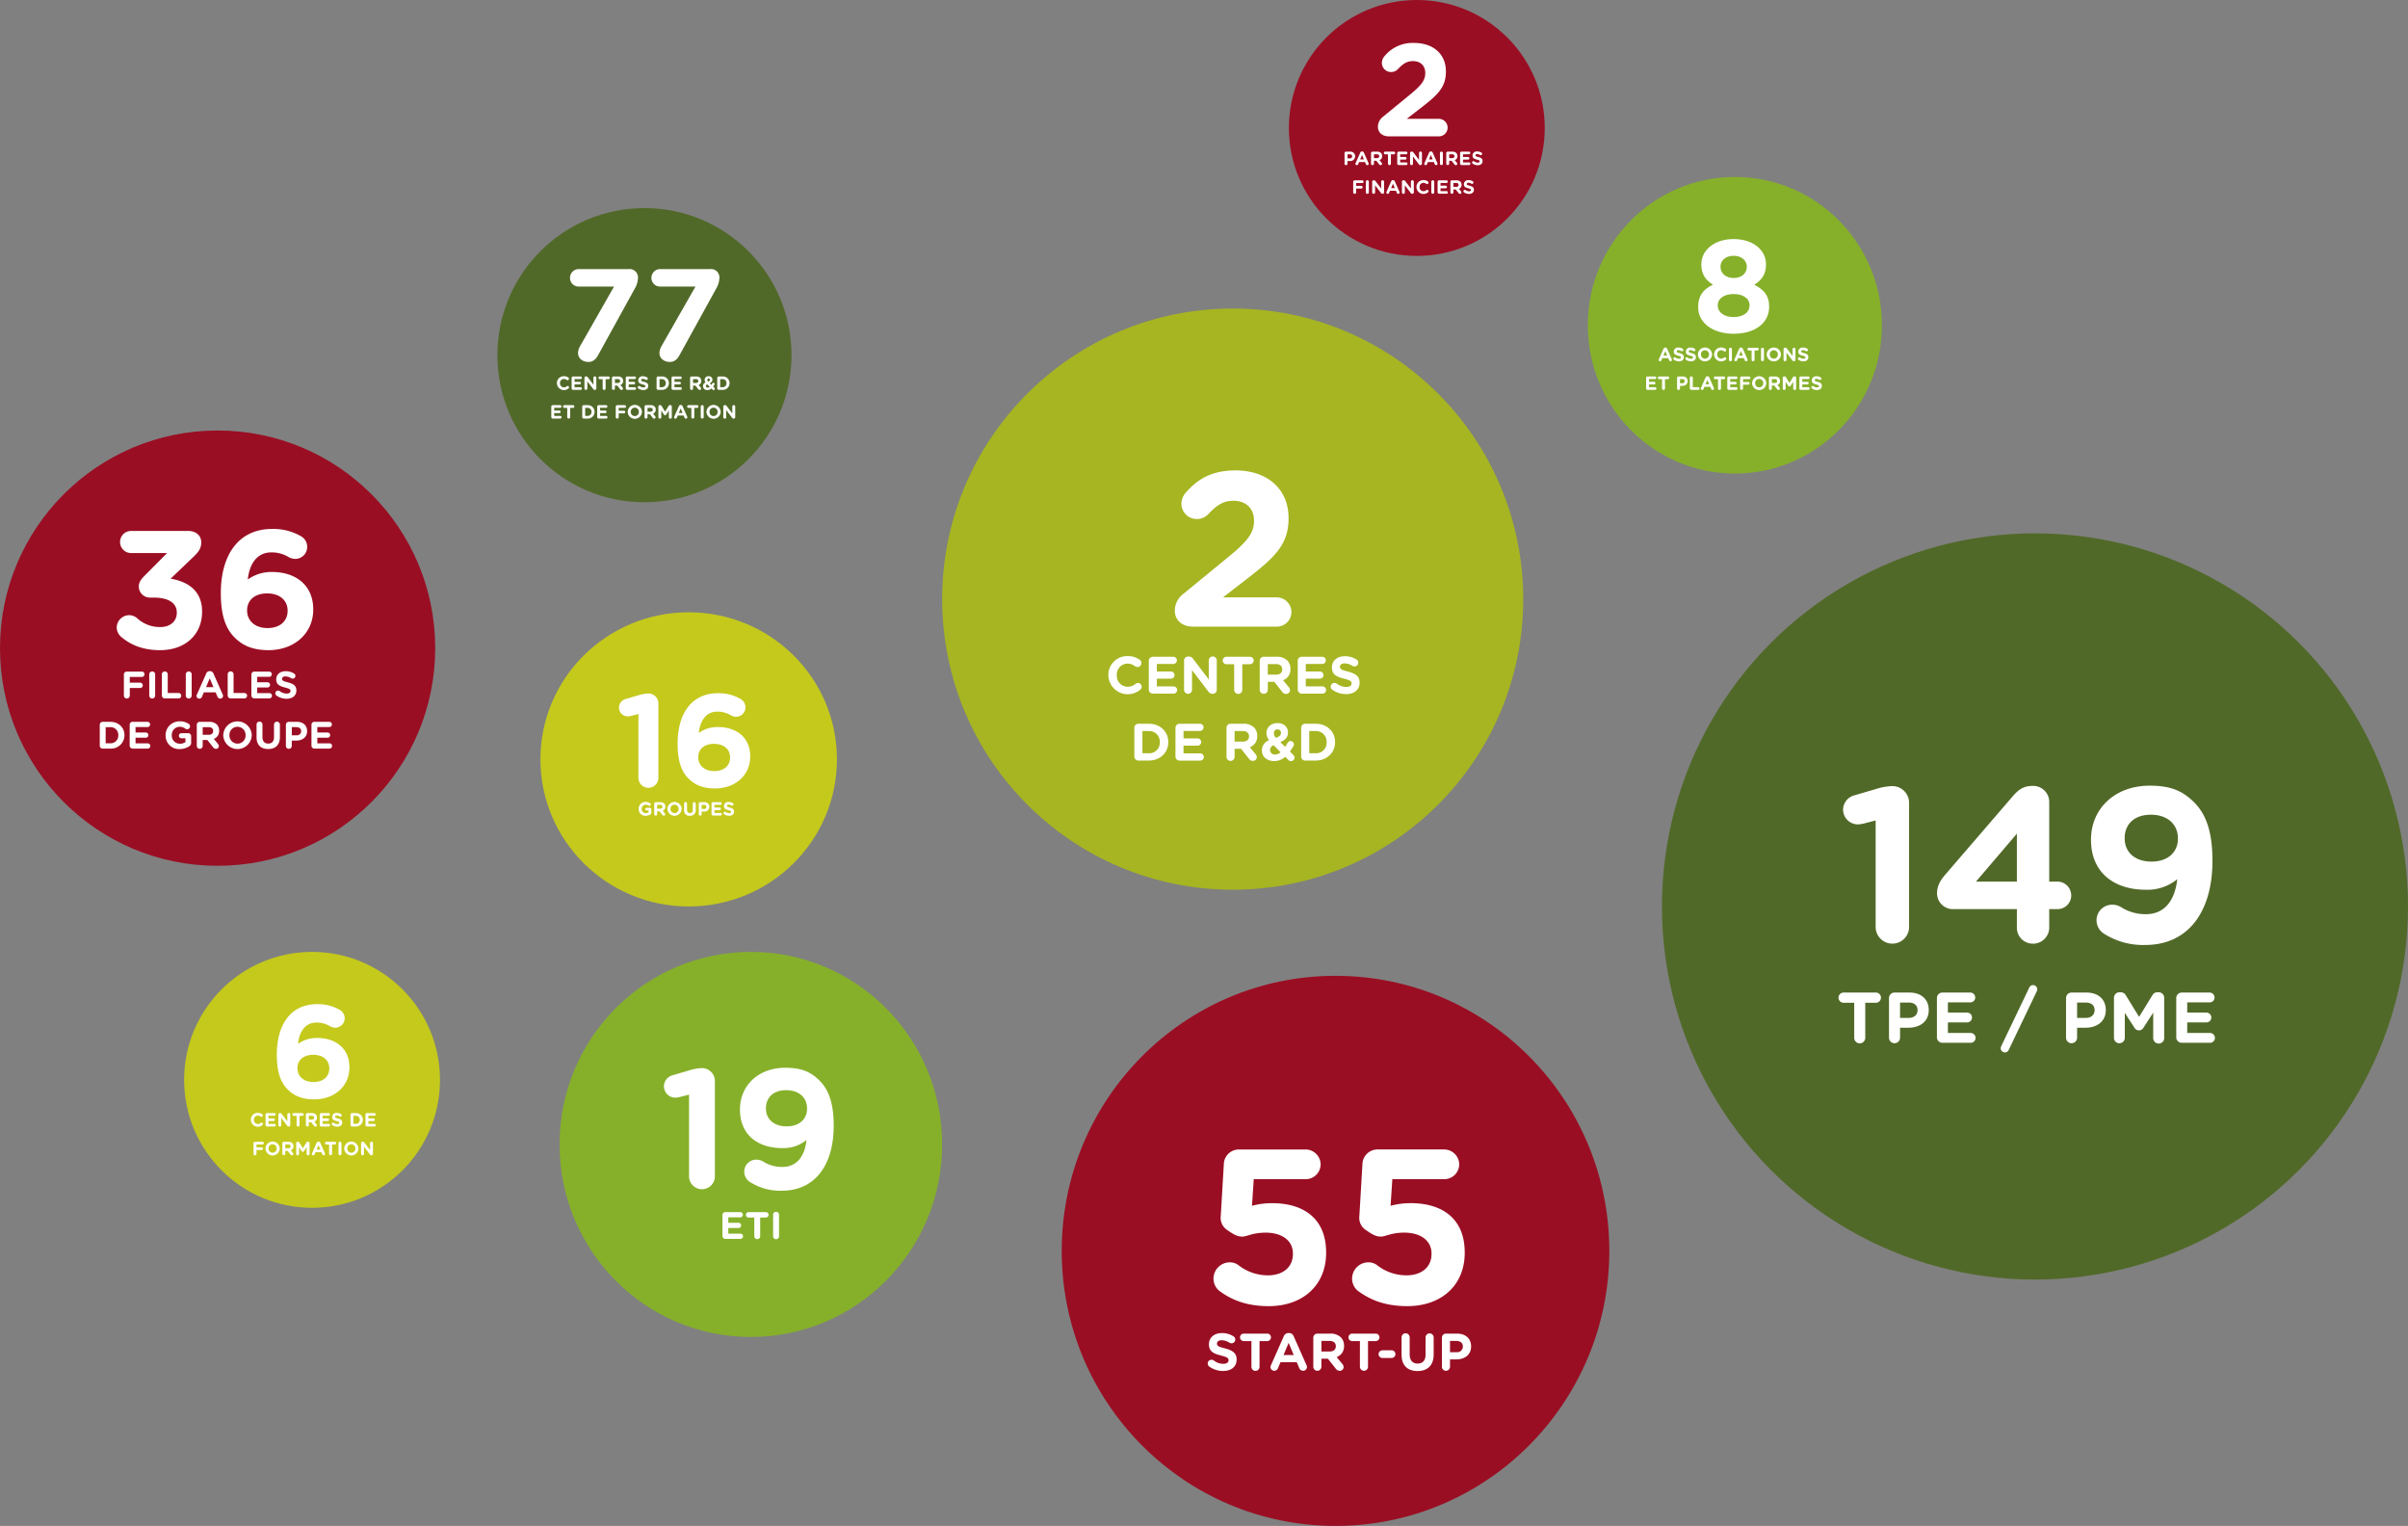
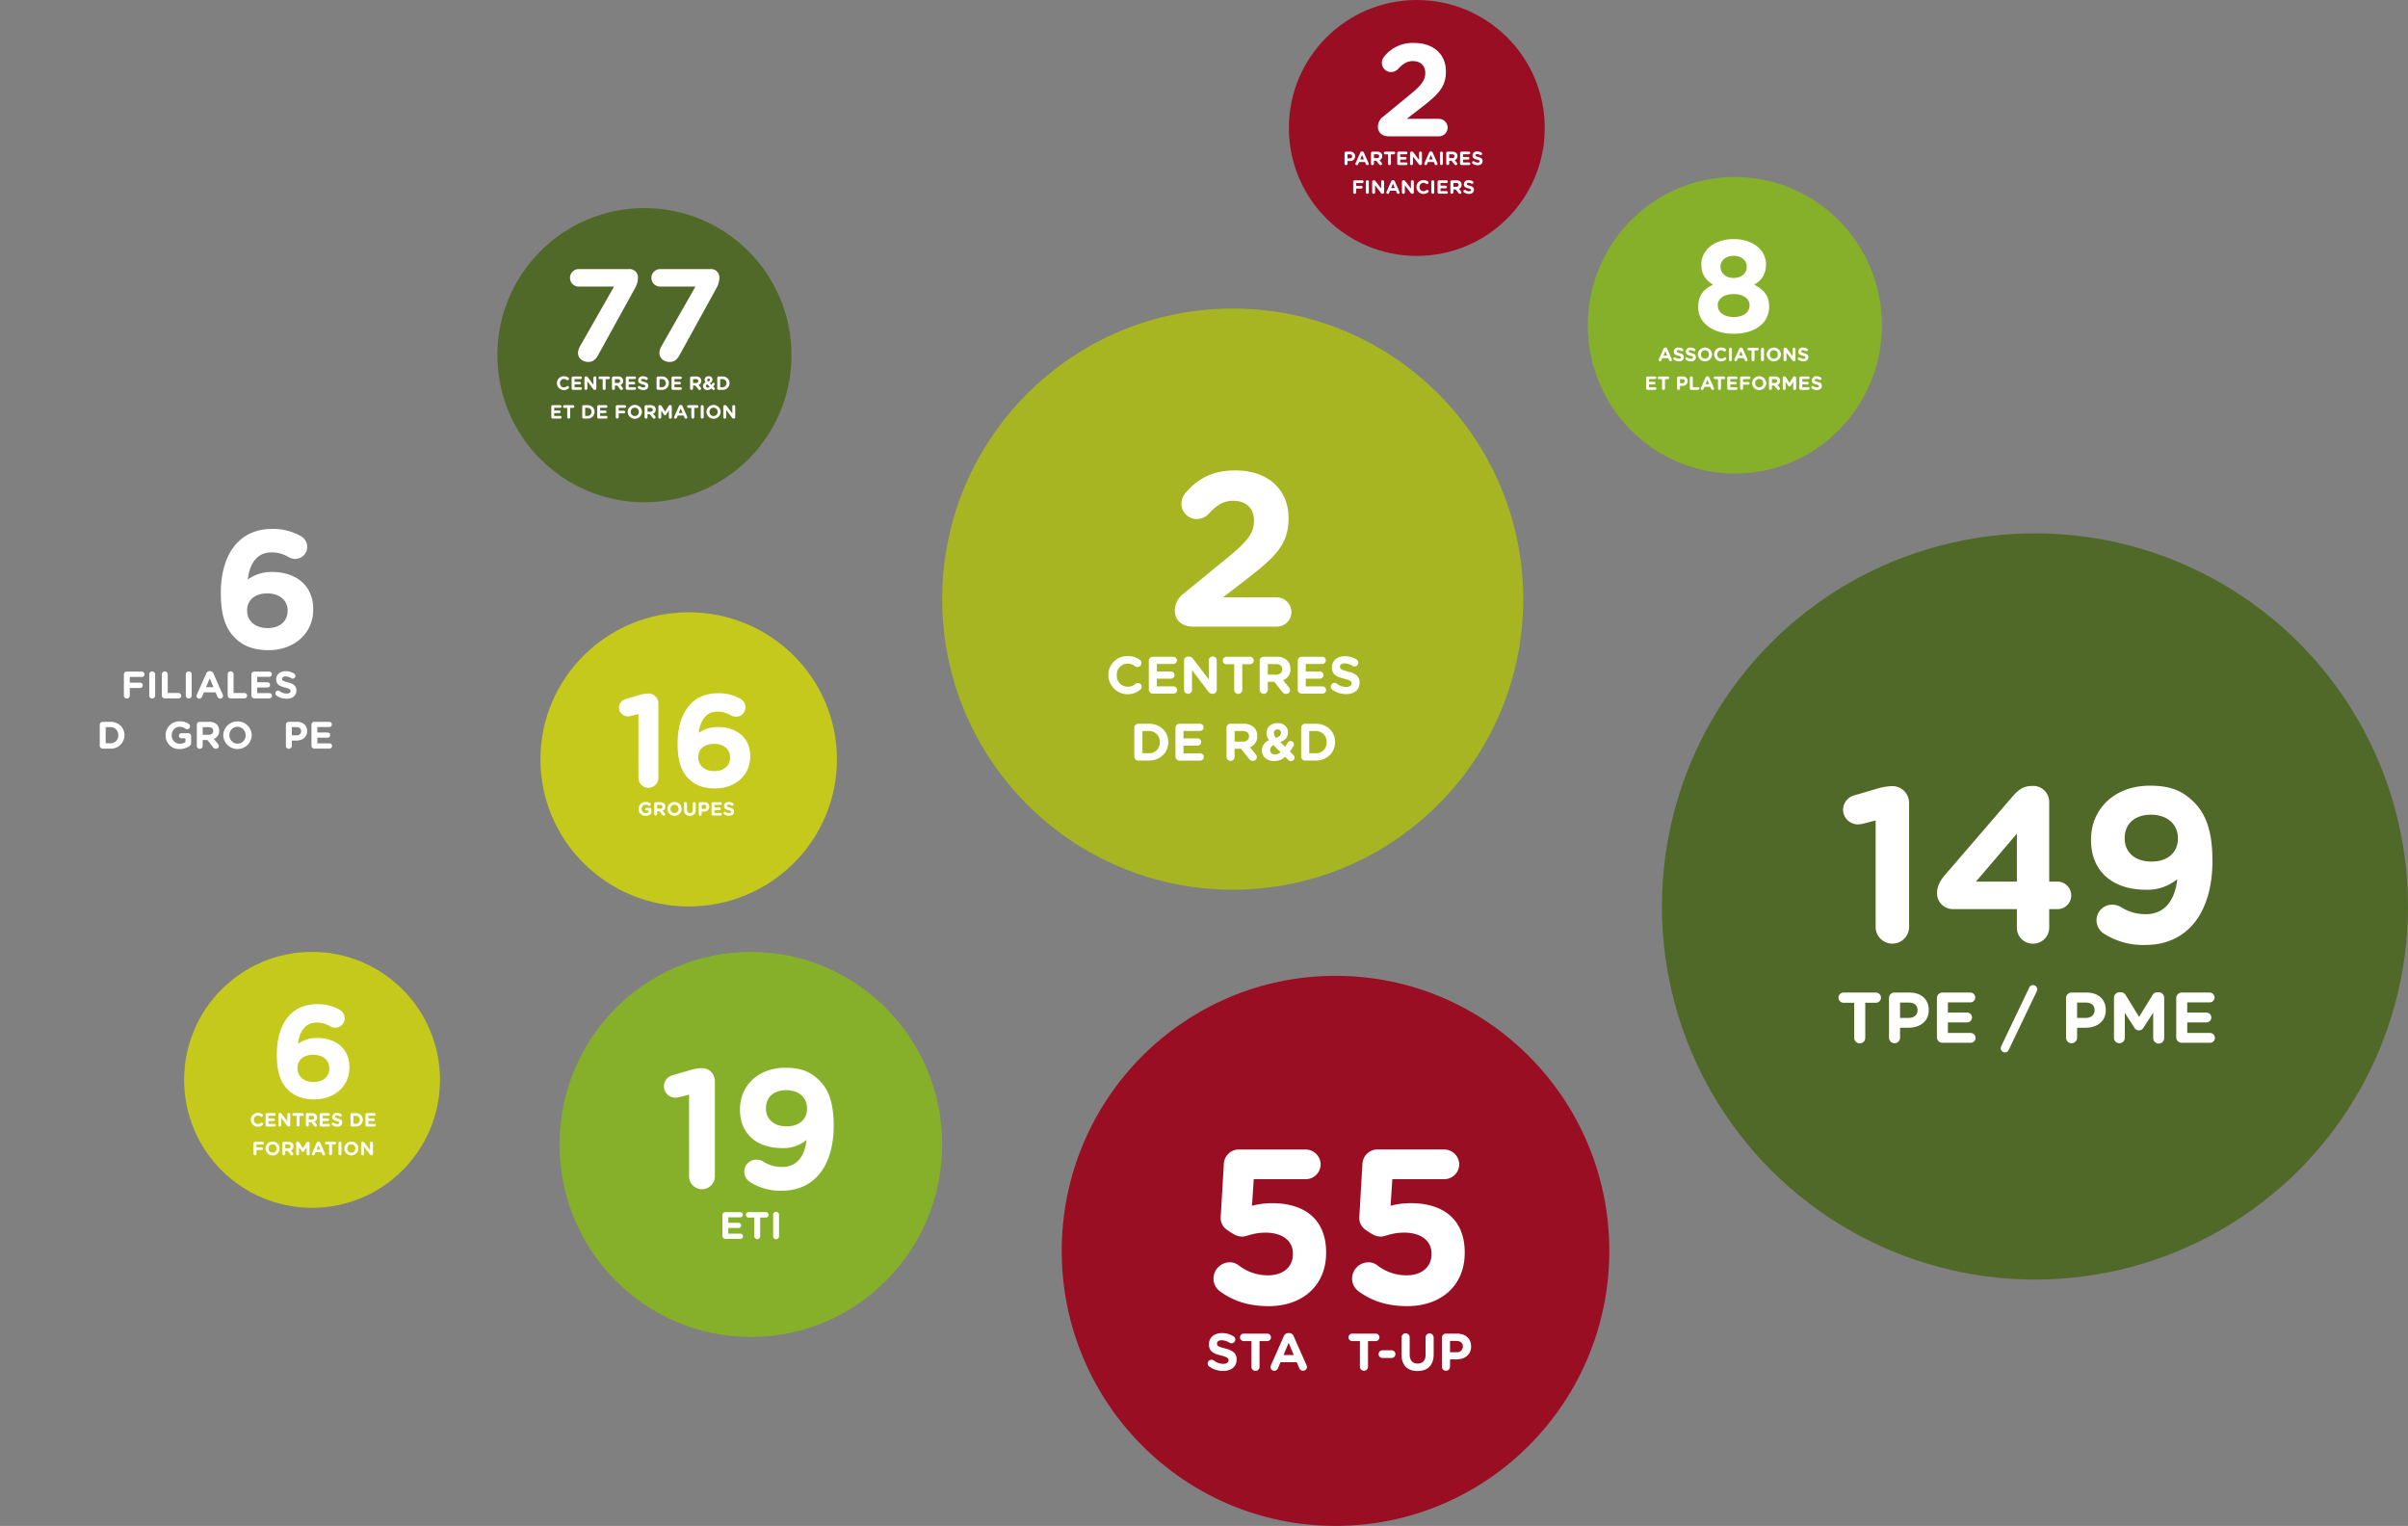
<svg xmlns="http://www.w3.org/2000/svg" width="1007" height="638" viewBox="0 0 1007 638">
  <rect x="0" y="0" width="1007" height="638" fill="#808080" stroke="none" />
  <g id="Groupe_1378" data-name="Groupe 1378" transform="translate(-12.517 -16.071)">
    <g id="Groupe_1370" data-name="Groupe 1370">
      <circle id="Ellipse_61" data-name="Ellipse 61" cx="156" cy="156" r="156" transform="translate(707.517 239.071)" fill="#516928" />
      <g id="_149_TPE_PME" data-name=" 149 TPE PME" style="isolation: isolate">
        <g id="Groupe_1605" data-name="Groupe 1605" style="isolation: isolate">
          <path id="Tracé_1381" data-name="Tracé 1381" d="M796.892,359.105l-4.968,1.288a11.5,11.5,0,0,1-2.483.368,6.205,6.205,0,0,1-6.164-6.071,6.271,6.271,0,0,1,4.692-6.072l9.108-2.668a25.314,25.314,0,0,1,6.623-1.2h.184a6.988,6.988,0,0,1,6.992,6.991v51.885a6.992,6.992,0,1,1-13.984,0Z" fill="#fff" />
          <path id="Tracé_1382" data-name="Tracé 1382" d="M855.956,396.179H829.461a6.642,6.642,0,0,1-6.9-6.531c0-2.944,1.2-5.244,3.312-7.727l27.966-32.475c2.668-3.128,4.692-4.783,8.831-4.783a6.714,6.714,0,0,1,6.808,6.715v33.3h3.4a5.772,5.772,0,0,1,5.8,5.8,5.694,5.694,0,0,1-5.8,5.7h-3.4v7.728a6.714,6.714,0,0,1-6.808,6.716,6.636,6.636,0,0,1-6.714-6.716Zm0-11.5V364.626L838.844,384.68Z" fill="#fff" />
          <path id="Tracé_1383" data-name="Tracé 1383" d="M892.573,406.575a6.726,6.726,0,0,1-3.312-5.8,6.521,6.521,0,0,1,6.716-6.44,7.191,7.191,0,0,1,3.68,1.105,18.888,18.888,0,0,0,10.3,2.852c7.912,0,12.143-5.98,13.063-14.627a19.578,19.578,0,0,1-13.063,4.415c-13.983,0-23-7.728-23-20.79v-.185c0-12.972,10.028-22.539,24.563-22.539,8.647,0,13.707,2.116,18.583,6.992,4.6,4.6,7.636,11.591,7.636,24.286v.185c0,20.883-9.844,35.141-28.151,35.141A30.419,30.419,0,0,1,892.573,406.575ZM923.3,366.741v-.184c0-5.7-4.231-9.843-11.315-9.843-6.992,0-10.947,4.047-10.947,9.751v.184c0,5.7,4.231,9.659,11.222,9.659S923.3,372.261,923.3,366.741Z" fill="#fff" />
        </g>
        <g id="Groupe_1606" data-name="Groupe 1606" style="isolation: isolate">
          <path id="Tracé_1384" data-name="Tracé 1384" d="M787.927,435.332h-4.44a2.13,2.13,0,0,1,0-4.26h13.5a2.13,2.13,0,0,1,0,4.26h-4.441v14.609a2.31,2.31,0,1,1-4.619,0Z" fill="#fff" />
          <path id="Tracé_1385" data-name="Tracé 1385" d="M802.477,433.381a2.292,2.292,0,0,1,2.31-2.309h6.27c5.01,0,8.039,2.97,8.039,7.26v.059c0,4.861-3.779,7.38-8.489,7.38H807.1v4.17a2.31,2.31,0,0,1-4.62,0Zm8.279,8.281c2.311,0,3.661-1.38,3.661-3.181v-.059c0-2.071-1.44-3.18-3.75-3.18H807.1v6.42Z" fill="#fff" />
          <path id="Tracé_1386" data-name="Tracé 1386" d="M822.517,449.761v-16.38a2.292,2.292,0,0,1,2.31-2.309h11.639a2.074,2.074,0,0,1,2.071,2.069,2.048,2.048,0,0,1-2.071,2.04h-9.359v4.26h8.01a2.075,2.075,0,0,1,2.07,2.07,2.049,2.049,0,0,1-2.07,2.04h-8.01v4.411h9.51a2.074,2.074,0,0,1,2.07,2.069,2.049,2.049,0,0,1-2.07,2.04h-11.79A2.293,2.293,0,0,1,822.517,449.761Z" fill="#fff" />
          <path id="Tracé_1387" data-name="Tracé 1387" d="M849.4,453.51,861.127,429a1.678,1.678,0,0,1,1.589-1.05,1.782,1.782,0,0,1,1.77,1.71,2.3,2.3,0,0,1-.21.87l-11.73,24.509a1.676,1.676,0,0,1-1.589,1.049,1.781,1.781,0,0,1-1.77-1.709A2.322,2.322,0,0,1,849.4,453.51Z" fill="#fff" />
          <path id="Tracé_1388" data-name="Tracé 1388" d="M876.516,433.381a2.292,2.292,0,0,1,2.31-2.309h6.27c5.01,0,8.039,2.97,8.039,7.26v.059c0,4.861-3.779,7.38-8.489,7.38h-3.51v4.17a2.31,2.31,0,0,1-4.62,0Zm8.279,8.281c2.311,0,3.661-1.38,3.661-3.181v-.059c0-2.071-1.44-3.18-3.75-3.18h-3.57v6.42Z" fill="#fff" />
          <path id="Tracé_1389" data-name="Tracé 1389" d="M896.556,433.261a2.292,2.292,0,0,1,2.31-2.309h.511a2.372,2.372,0,0,1,2.1,1.2l5.58,9.09,5.61-9.12a2.259,2.259,0,0,1,2.07-1.17h.51a2.29,2.29,0,0,1,2.309,2.309v16.68a2.3,2.3,0,1,1-4.59,0v-10.47l-4.049,6.241a2.161,2.161,0,0,1-3.84,0l-3.99-6.151V450a2.254,2.254,0,0,1-2.28,2.25,2.228,2.228,0,0,1-2.25-2.25Z" fill="#fff" />
          <path id="Tracé_1390" data-name="Tracé 1390" d="M922.6,449.761v-16.38a2.292,2.292,0,0,1,2.31-2.309h11.639a2.074,2.074,0,0,1,2.071,2.069,2.048,2.048,0,0,1-2.071,2.04h-9.359v4.26h8.01a2.075,2.075,0,0,1,2.07,2.07,2.049,2.049,0,0,1-2.07,2.04h-8.01v4.411h9.51a2.073,2.073,0,0,1,2.07,2.069,2.049,2.049,0,0,1-2.07,2.04h-11.79A2.293,2.293,0,0,1,922.6,449.761Z" fill="#fff" />
        </g>
      </g>
    </g>
    <g id="Groupe_1369" data-name="Groupe 1369">
      <circle id="Ellipse_63" data-name="Ellipse 63" cx="121.5" cy="121.5" r="121.5" transform="translate(406.517 145.071)" fill="#a6b521" />
      <g id="_2_Centres_de_r_d" data-name=" 2 Centres de r d" style="isolation: isolate">
        <g id="Groupe_1607" data-name="Groupe 1607" style="isolation: isolate">
          <path id="Tracé_1391" data-name="Tracé 1391" d="M507.495,264.273l18.307-15c8-6.532,11.132-10.12,11.132-15.456,0-5.427-3.588-8.371-8.647-8.371-4.048,0-6.9,1.748-10.489,5.612a6.468,6.468,0,0,1-4.783,2.024,6.4,6.4,0,0,1-6.44-6.44,7.083,7.083,0,0,1,1.656-4.415c5.152-5.98,11.224-9.476,20.976-9.476,13.338,0,22.171,7.819,22.171,19.871v.184c0,10.763-5.521,16.1-16.928,24.93l-10.488,8.1H546.41A6.164,6.164,0,0,1,552.573,272a6.086,6.086,0,0,1-6.163,6.071H511.451c-4.416,0-7.636-2.483-7.636-6.715A8.939,8.939,0,0,1,507.495,264.273Z" fill="#fff" />
        </g>
        <g id="Groupe_1608" data-name="Groupe 1608" style="isolation: isolate">
          <path id="Tracé_1392" data-name="Tracé 1392" d="M476.014,298.414v-.044a7.828,7.828,0,0,1,8.031-7.965,8.161,8.161,0,0,1,5.149,1.562,1.7,1.7,0,0,1,.661,1.343,1.653,1.653,0,0,1-1.673,1.65,1.786,1.786,0,0,1-1.012-.33,5.067,5.067,0,0,0-3.146-1.1,4.564,4.564,0,0,0-4.467,4.8v.044a4.574,4.574,0,0,0,4.467,4.841,4.943,4.943,0,0,0,3.344-1.21,1.577,1.577,0,0,1,2.6,1.188,1.6,1.6,0,0,1-.572,1.211,8.117,8.117,0,0,1-13.378-5.986Z" fill="#fff" />
          <path id="Tracé_1393" data-name="Tracé 1393" d="M492.932,304.377V292.363a1.681,1.681,0,0,1,1.7-1.694h8.537a1.522,1.522,0,0,1,1.518,1.519,1.5,1.5,0,0,1-1.518,1.5H496.3v3.124h5.874a1.521,1.521,0,0,1,1.519,1.518,1.5,1.5,0,0,1-1.519,1.5H496.3v3.235h6.975a1.521,1.521,0,0,1,1.518,1.518,1.5,1.5,0,0,1-1.518,1.5h-8.647A1.681,1.681,0,0,1,492.932,304.377Z" fill="#fff" />
          <path id="Tracé_1394" data-name="Tracé 1394" d="M507.672,292.276a1.681,1.681,0,0,1,1.694-1.7h.352a2.1,2.1,0,0,1,1.761.99l6.535,8.581v-7.943a1.672,1.672,0,1,1,3.344,0v12.256a1.681,1.681,0,0,1-1.694,1.694h-.11a2.1,2.1,0,0,1-1.76-.99l-6.777-8.889v8.251a1.673,1.673,0,0,1-3.345,0Z" fill="#fff" />
          <path id="Tracé_1395" data-name="Tracé 1395" d="M528.638,293.794h-3.256a1.563,1.563,0,0,1,0-3.125h9.9a1.563,1.563,0,0,1,0,3.125h-3.257v10.715a1.694,1.694,0,0,1-3.389,0Z" fill="#fff" />
          <path id="Tracé_1396" data-name="Tracé 1396" d="M539.308,292.363a1.681,1.681,0,0,1,1.7-1.694h5.346a6.131,6.131,0,0,1,4.488,1.563,4.831,4.831,0,0,1,1.321,3.52v.044a4.7,4.7,0,0,1-3.08,4.687l2.354,2.86a1.975,1.975,0,0,1,.55,1.3,1.576,1.576,0,0,1-1.606,1.562,2.025,2.025,0,0,1-1.672-.88l-3.3-4.18H542.7v3.366a1.695,1.695,0,0,1-3.389,0Zm6.821,5.788c1.65,0,2.6-.88,2.6-2.179v-.044c0-1.452-1.012-2.2-2.662-2.2H542.7v4.423Z" fill="#fff" />
          <path id="Tracé_1397" data-name="Tracé 1397" d="M555.214,304.377V292.363a1.681,1.681,0,0,1,1.7-1.694h8.537a1.522,1.522,0,0,1,1.518,1.519,1.5,1.5,0,0,1-1.518,1.5h-6.865v3.124h5.875a1.521,1.521,0,0,1,1.518,1.518,1.5,1.5,0,0,1-1.518,1.5h-5.875v3.235h6.975a1.521,1.521,0,0,1,1.518,1.518,1.5,1.5,0,0,1-1.518,1.5h-8.647A1.681,1.681,0,0,1,555.214,304.377Z" fill="#fff" />
          <path id="Tracé_1398" data-name="Tracé 1398" d="M569.646,304.443a1.582,1.582,0,0,1-.638-1.276,1.559,1.559,0,0,1,1.584-1.562,1.629,1.629,0,0,1,.968.308A6.5,6.5,0,0,0,575.5,303.3c1.386,0,2.222-.55,2.222-1.452V301.8c0-.859-.528-1.3-3.1-1.958-3.1-.792-5.105-1.651-5.105-4.709v-.044c0-2.8,2.244-4.643,5.391-4.643a8.938,8.938,0,0,1,4.885,1.365,1.541,1.541,0,0,1,.748,1.341,1.56,1.56,0,0,1-1.584,1.563,1.629,1.629,0,0,1-.859-.242,6.408,6.408,0,0,0-3.234-1.034c-1.3,0-1.981.593-1.981,1.341v.045c0,1.012.661,1.342,3.323,2.024,3.125.814,4.884,1.936,4.884,4.621v.044c0,3.058-2.332,4.774-5.654,4.774A9.944,9.944,0,0,1,569.646,304.443Z" fill="#fff" />
        </g>
        <g id="Groupe_1609" data-name="Groupe 1609" style="isolation: isolate">
          <path id="Tracé_1399" data-name="Tracé 1399" d="M486.882,320.363a1.681,1.681,0,0,1,1.7-1.694h4.312c4.841,0,8.186,3.322,8.186,7.657v.044c0,4.335-3.345,7.7-8.186,7.7h-4.312a1.681,1.681,0,0,1-1.7-1.694Zm6.007,10.65a4.389,4.389,0,0,0,4.643-4.6v-.044a4.423,4.423,0,0,0-4.643-4.642h-2.618v9.285Z" fill="#fff" />
          <path id="Tracé_1400" data-name="Tracé 1400" d="M504.086,332.377V320.363a1.682,1.682,0,0,1,1.7-1.694h8.537a1.522,1.522,0,0,1,1.518,1.519,1.5,1.5,0,0,1-1.518,1.5h-6.865v3.124h5.875a1.521,1.521,0,0,1,1.518,1.518,1.5,1.5,0,0,1-1.518,1.5h-5.875v3.235h6.975a1.521,1.521,0,0,1,1.518,1.518,1.5,1.5,0,0,1-1.518,1.5h-8.647A1.682,1.682,0,0,1,504.086,332.377Z" fill="#fff" />
          <path id="Tracé_1401" data-name="Tracé 1401" d="M525.426,320.363a1.681,1.681,0,0,1,1.695-1.694h5.346a6.136,6.136,0,0,1,4.489,1.563,4.834,4.834,0,0,1,1.32,3.52v.044a4.7,4.7,0,0,1-3.08,4.687l2.354,2.86a1.975,1.975,0,0,1,.55,1.3,1.576,1.576,0,0,1-1.606,1.562,2.026,2.026,0,0,1-1.672-.88l-3.3-4.18h-2.706v3.366a1.694,1.694,0,0,1-3.389,0Zm6.822,5.788c1.649,0,2.6-.88,2.6-2.179v-.044c0-1.452-1.011-2.2-2.662-2.2h-3.366v4.423Z" fill="#fff" />
          <path id="Tracé_1402" data-name="Tracé 1402" d="M551.278,333.808l-1.3-1.3a6.856,6.856,0,0,1-4.576,1.782c-2.949,0-5.171-1.716-5.171-4.444V329.8a4.465,4.465,0,0,1,2.992-4.225,5,5,0,0,1-1.078-3.08v-.044c0-2.113,1.694-4.049,4.665-4.049,2.618,0,4.334,1.716,4.334,3.872v.044c0,2.069-1.32,3.279-3.212,4.028l2.025,2c.351-.529.681-1.078,1.011-1.672a1.446,1.446,0,0,1,1.254-.771,1.417,1.417,0,0,1,1.408,1.409,1.364,1.364,0,0,1-.2.7c-.44.769-.946,1.562-1.474,2.31l1.408,1.386a1.492,1.492,0,0,1,.506,1.1,1.447,1.447,0,0,1-1.474,1.473A1.425,1.425,0,0,1,551.278,333.808Zm-3.235-3.213-2.949-2.971a2.317,2.317,0,0,0-1.452,2.047v.044a1.915,1.915,0,0,0,2.156,1.8A3.6,3.6,0,0,0,548.043,330.6Zm.154-8.075v-.044a1.357,1.357,0,0,0-1.452-1.43,1.449,1.449,0,0,0-1.5,1.562v.044a2.743,2.743,0,0,0,.9,1.914C547.493,324.06,548.2,323.51,548.2,322.52Z" fill="#fff" />
          <path id="Tracé_1403" data-name="Tracé 1403" d="M556.644,320.363a1.681,1.681,0,0,1,1.694-1.694h4.313c4.841,0,8.185,3.322,8.185,7.657v.044c0,4.335-3.344,7.7-8.185,7.7h-4.313a1.681,1.681,0,0,1-1.694-1.694Zm6.007,10.65a4.389,4.389,0,0,0,4.643-4.6v-.044a4.424,4.424,0,0,0-4.643-4.642h-2.618v9.285Z" fill="#fff" />
        </g>
      </g>
    </g>
    <g id="Groupe_1368" data-name="Groupe 1368">
      <ellipse id="Ellipse_62" data-name="Ellipse 62" cx="114.5" cy="115" rx="114.5" ry="115" transform="translate(456.517 424.071)" fill="#9a0e23" />
      <g id="_55_Start-UP" data-name=" 55 Start-UP" style="isolation: isolate">
        <g id="Groupe_1610" data-name="Groupe 1610" style="isolation: isolate">
          <path id="Tracé_1404" data-name="Tracé 1404" d="M522.837,556.1a6.57,6.57,0,0,1-2.852-5.428,6.833,6.833,0,0,1,6.716-6.807,5.927,5.927,0,0,1,3.864,1.288A19.856,19.856,0,0,0,542.8,549.3c5.98,0,10.4-3.22,10.4-8.924v-.184c0-5.519-4.693-8.739-11.408-8.739-5.428,0-7.82,1.655-9.751,1.655-2.025,0-3.588-.828-6.44-2.851a6.008,6.008,0,0,1-2.576-5.705l1.288-21.8a6.286,6.286,0,0,1,6.256-6.072h27.966a6.323,6.323,0,0,1,6.256,6.256,6.243,6.243,0,0,1-6.256,6.163H536.82l-.735,11.132a31.492,31.492,0,0,1,8.462-1.1c12.7,0,22.539,6.072,22.539,20.607v.184c0,13.615-9.843,22.262-24.01,22.262C534.153,562.174,527.989,559.783,522.837,556.1Z" fill="#fff" />
          <path id="Tracé_1405" data-name="Tracé 1405" d="M580.8,556.1a6.57,6.57,0,0,1-2.852-5.428,6.833,6.833,0,0,1,6.716-6.807,5.927,5.927,0,0,1,3.864,1.288,19.856,19.856,0,0,0,12.235,4.14c5.98,0,10.4-3.22,10.4-8.924v-.184c0-5.519-4.693-8.739-11.408-8.739-5.428,0-7.82,1.655-9.751,1.655-2.025,0-3.588-.828-6.44-2.851a6.008,6.008,0,0,1-2.576-5.705l1.288-21.8a6.286,6.286,0,0,1,6.256-6.072H616.49a6.323,6.323,0,0,1,6.256,6.256,6.243,6.243,0,0,1-6.256,6.163H594.779l-.735,11.132a31.492,31.492,0,0,1,8.462-1.1c12.7,0,22.539,6.072,22.539,20.607v.184c0,13.615-9.843,22.262-24.01,22.262C592.112,562.174,585.948,559.783,580.8,556.1Z" fill="#fff" />
        </g>
        <g id="Groupe_1611" data-name="Groupe 1611" style="isolation: isolate">
          <path id="Tracé_1406" data-name="Tracé 1406" d="M518.211,587.443a1.581,1.581,0,0,1-.638-1.276,1.56,1.56,0,0,1,1.584-1.563,1.625,1.625,0,0,1,.968.309,6.5,6.5,0,0,0,3.938,1.385c1.387,0,2.223-.549,2.223-1.452V584.8c0-.858-.529-1.3-3.1-1.958-3.1-.792-5.1-1.65-5.1-4.709v-.044c0-2.794,2.244-4.642,5.39-4.642a8.938,8.938,0,0,1,4.885,1.364,1.568,1.568,0,0,1-.836,2.9,1.613,1.613,0,0,1-.858-.242,6.411,6.411,0,0,0-3.235-1.034c-1.3,0-1.98.594-1.98,1.342v.045c0,1.011.66,1.342,3.322,2.023,3.125.815,4.885,1.937,4.885,4.621v.044c0,3.059-2.332,4.775-5.654,4.775A9.946,9.946,0,0,1,518.211,587.443Z" fill="#fff" />
          <path id="Tracé_1407" data-name="Tracé 1407" d="M535.855,576.794H532.6a1.563,1.563,0,0,1,0-3.125h9.9a1.563,1.563,0,0,1,0,3.125h-3.256v10.714a1.695,1.695,0,1,1-3.389,0Z" fill="#fff" />
          <path id="Tracé_1408" data-name="Tracé 1408" d="M544.016,586.892l5.369-12.123a2.093,2.093,0,0,1,1.981-1.343h.2a2.065,2.065,0,0,1,1.959,1.343l5.368,12.123a1.643,1.643,0,0,1,.177.683,1.606,1.606,0,0,1-1.606,1.628,1.726,1.726,0,0,1-1.629-1.166l-1.035-2.42h-6.776l-1.078,2.53a1.664,1.664,0,0,1-1.563,1.056,1.559,1.559,0,0,1-1.562-1.584A1.817,1.817,0,0,1,544.016,586.892Zm9.528-4.268-2.134-5.082-2.135,5.082Z" fill="#fff" />
-           <path id="Tracé_1409" data-name="Tracé 1409" d="M561.726,575.363a1.681,1.681,0,0,1,1.694-1.694h5.347a6.134,6.134,0,0,1,4.489,1.562,4.835,4.835,0,0,1,1.321,3.521v.044a4.7,4.7,0,0,1-3.081,4.686l2.354,2.86a1.977,1.977,0,0,1,.55,1.3,1.576,1.576,0,0,1-1.605,1.563,2.028,2.028,0,0,1-1.673-.88l-3.3-4.181h-2.707v3.366a1.694,1.694,0,1,1-3.389,0Zm6.821,5.787c1.651,0,2.6-.88,2.6-2.179v-.044c0-1.452-1.013-2.2-2.663-2.2h-3.366v4.423Z" fill="#fff" />
          <path id="Tracé_1410" data-name="Tracé 1410" d="M581.218,576.794h-3.256a1.563,1.563,0,0,1,0-3.125h9.9a1.563,1.563,0,0,1,0,3.125h-3.257v10.714a1.694,1.694,0,1,1-3.389,0Z" fill="#fff" />
          <path id="Tracé_1411" data-name="Tracé 1411" d="M589.028,582.25a1.615,1.615,0,0,1,1.606-1.606h3.828a1.606,1.606,0,1,1,0,3.212h-3.828A1.614,1.614,0,0,1,589.028,582.25Z" fill="#fff" />
          <path id="Tracé_1412" data-name="Tracé 1412" d="M598.642,582.47v-7.239a1.694,1.694,0,1,1,3.388,0v7.15c0,2.509,1.255,3.807,3.323,3.807s3.322-1.254,3.322-3.7v-7.261a1.695,1.695,0,0,1,3.389,0v7.129c0,4.665-2.619,6.953-6.755,6.953S598.642,587,598.642,582.47Z" fill="#fff" />
          <path id="Tracé_1413" data-name="Tracé 1413" d="M615.515,575.363a1.681,1.681,0,0,1,1.7-1.694h4.6c3.675,0,5.9,2.178,5.9,5.325v.044c0,3.564-2.773,5.412-6.228,5.412H618.9v3.058a1.694,1.694,0,1,1-3.389,0Zm6.073,6.073a2.386,2.386,0,0,0,2.685-2.333v-.044c0-1.517-1.057-2.332-2.751-2.332H618.9v4.709Z" fill="#fff" />
        </g>
      </g>
    </g>
    <g id="Groupe_1374" data-name="Groupe 1374">
-       <circle id="Ellipse_64" data-name="Ellipse 64" cx="91" cy="91" r="91" transform="translate(12.517 196.071)" fill="#9a0e23" />
      <g id="_36_Filiales_De_groupe" data-name=" 36 Filiales De groupe" style="isolation: isolate">
        <g id="Groupe_1612" data-name="Groupe 1612" style="isolation: isolate">
-           <path id="Tracé_1414" data-name="Tracé 1414" d="M63.143,282.311a5.317,5.317,0,0,1-1.82-3.851,5.26,5.26,0,0,1,5.18-5.18,5.121,5.121,0,0,1,3.431,1.33,13.987,13.987,0,0,0,9.59,3.64c4.061,0,6.931-2.309,6.931-5.95v-.14c0-3.991-3.57-6.231-9.591-6.231h-1.68a4.661,4.661,0,0,1-4.62-4.62c0-1.47.63-2.731,2.31-4.41l9.521-9.591H67.343a4.62,4.62,0,0,1,0-9.241H91.216c3.15,0,5.46,1.82,5.46,4.76,0,2.66-1.26,4.13-3.22,6.021l-9.591,9.171c6.651,1.12,13.161,4.62,13.161,13.72v.141c0,9.241-6.72,16.031-17.641,16.031C72.384,287.911,67.133,285.741,63.143,282.311Z" fill="#fff" />
          <path id="Tracé_1415" data-name="Tracé 1415" d="M110.672,282.661c-3.57-3.57-5.81-8.821-5.81-18.552v-.14c0-15.121,6.861-26.743,21.492-26.743a23.047,23.047,0,0,1,11.832,2.94,5.122,5.122,0,0,1,2.8,4.621,5.022,5.022,0,0,1-5.111,4.971,5.862,5.862,0,0,1-2.66-.771,13.556,13.556,0,0,0-7.211-1.96c-6.09,0-9.171,4.9-9.871,11.341a16.954,16.954,0,0,1,10.151-3.15c9.731,0,17.222,5.391,17.222,15.611v.141c0,10.011-8.051,16.941-18.692,16.941C118.443,287.911,114.1,286.091,110.672,282.661Zm22.123-11.2v-.141c0-4.129-3.22-7.14-8.541-7.14s-8.4,2.94-8.4,7.071v.14c0,4.131,3.22,7.281,8.541,7.281S132.795,275.66,132.795,271.46Z" fill="#fff" />
        </g>
        <g id="Groupe_1613" data-name="Groupe 1613" style="isolation: isolate">
          <path id="Tracé_1416" data-name="Tracé 1416" d="M64.326,298.1a1.223,1.223,0,0,1,1.233-1.233h6.274a1.12,1.12,0,1,1,0,2.241H66.791v2.384h4.322a1.121,1.121,0,0,1,0,2.242H66.791v3.2a1.233,1.233,0,0,1-2.465,0Z" fill="#fff" />
          <path id="Tracé_1417" data-name="Tracé 1417" d="M74.934,298a1.233,1.233,0,0,1,2.465,0v8.932a1.233,1.233,0,0,1-2.465,0Z" fill="#fff" />
          <path id="Tracé_1418" data-name="Tracé 1418" d="M80.2,298a1.233,1.233,0,0,1,2.465,0v7.827h4.562a1.121,1.121,0,0,1,0,2.241H81.431a1.223,1.223,0,0,1-1.233-1.232Z" fill="#fff" />
          <path id="Tracé_1419" data-name="Tracé 1419" d="M90.213,298a1.233,1.233,0,0,1,2.465,0v8.932a1.233,1.233,0,0,1-2.465,0Z" fill="#fff" />
          <path id="Tracé_1420" data-name="Tracé 1420" d="M94.853,306.486l3.906-8.819a1.523,1.523,0,0,1,1.44-.976h.144a1.5,1.5,0,0,1,1.425.976l3.9,8.819a1.212,1.212,0,0,1,.129.5,1.168,1.168,0,0,1-1.169,1.184,1.255,1.255,0,0,1-1.184-.848l-.753-1.76h-4.93l-.784,1.841a1.211,1.211,0,0,1-1.136.767,1.134,1.134,0,0,1-1.137-1.152A1.316,1.316,0,0,1,94.853,306.486Zm6.931-3.1-1.552-3.7-1.553,3.7Z" fill="#fff" />
          <path id="Tracé_1421" data-name="Tracé 1421" d="M107.733,298a1.232,1.232,0,0,1,2.465,0v7.827h4.562a1.121,1.121,0,0,1,0,2.241h-5.794a1.223,1.223,0,0,1-1.233-1.232Z" fill="#fff" />
          <path id="Tracé_1422" data-name="Tracé 1422" d="M117.638,306.839V298.1a1.223,1.223,0,0,1,1.232-1.233h6.211a1.106,1.106,0,0,1,1.1,1.1,1.093,1.093,0,0,1-1.1,1.088h-5v2.273h4.274a1.107,1.107,0,0,1,1.1,1.1,1.094,1.094,0,0,1-1.1,1.089h-4.274v2.352h5.075a1.107,1.107,0,0,1,1.1,1.105,1.093,1.093,0,0,1-1.1,1.088H118.87A1.222,1.222,0,0,1,117.638,306.839Z" fill="#fff" />
          <path id="Tracé_1423" data-name="Tracé 1423" d="M128.133,306.887a1.153,1.153,0,0,1-.464-.929,1.134,1.134,0,0,1,1.152-1.136,1.186,1.186,0,0,1,.705.224,4.725,4.725,0,0,0,2.865,1.009c1.008,0,1.616-.4,1.616-1.057v-.032c0-.624-.383-.944-2.256-1.425-2.257-.576-3.714-1.2-3.714-3.425v-.032c0-2.033,1.633-3.377,3.922-3.377a6.505,6.505,0,0,1,3.553.992,1.141,1.141,0,0,1-.608,2.113,1.182,1.182,0,0,1-.624-.176,4.657,4.657,0,0,0-2.353-.752c-.945,0-1.441.432-1.441.976v.032c0,.736.48.976,2.417,1.472,2.273.593,3.554,1.41,3.554,3.362v.032c0,2.225-1.7,3.474-4.114,3.474A7.237,7.237,0,0,1,128.133,306.887Z" fill="#fff" />
        </g>
        <g id="Groupe_1614" data-name="Groupe 1614" style="isolation: isolate">
          <path id="Tracé_1424" data-name="Tracé 1424" d="M54.238,319.1a1.223,1.223,0,0,1,1.233-1.233h3.137c3.521,0,5.955,2.417,5.955,5.57v.032a5.61,5.61,0,0,1-5.955,5.6H55.471a1.223,1.223,0,0,1-1.233-1.232Zm4.37,7.747a3.193,3.193,0,0,0,3.377-3.346v-.032a3.218,3.218,0,0,0-3.377-3.377H56.7v6.755Z" fill="#fff" />
-           <path id="Tracé_1425" data-name="Tracé 1425" d="M66.75,327.839V319.1a1.223,1.223,0,0,1,1.232-1.233h6.211a1.106,1.106,0,0,1,1.1,1.1,1.093,1.093,0,0,1-1.1,1.088H69.2v2.273h4.274a1.106,1.106,0,0,1,1.1,1.1,1.093,1.093,0,0,1-1.1,1.089H69.2v2.352h5.074a1.108,1.108,0,0,1,1.1,1.105,1.093,1.093,0,0,1-1.1,1.088H67.982A1.222,1.222,0,0,1,66.75,327.839Z" fill="#fff" />
          <path id="Tracé_1426" data-name="Tracé 1426" d="M81.774,323.5v-.032a5.751,5.751,0,0,1,5.874-5.794,6.212,6.212,0,0,1,3.826,1.088,1.235,1.235,0,0,1,.512.993,1.216,1.216,0,0,1-1.217,1.216,1.2,1.2,0,0,1-.752-.256,3.917,3.917,0,0,0-2.449-.769,3.365,3.365,0,0,0-3.217,3.49v.032a3.357,3.357,0,0,0,3.393,3.554,3.933,3.933,0,0,0,2.321-.672v-1.6H88.4a1.059,1.059,0,0,1-1.072-1.057,1.072,1.072,0,0,1,1.072-1.072h2.817a1.223,1.223,0,0,1,1.233,1.233v2.72a1.666,1.666,0,0,1-.864,1.569,7.458,7.458,0,0,1-3.922,1.121A5.608,5.608,0,0,1,81.774,323.5Z" fill="#fff" />
          <path id="Tracé_1427" data-name="Tracé 1427" d="M94.814,319.1a1.223,1.223,0,0,1,1.232-1.233h3.89A4.466,4.466,0,0,1,103.2,319a3.521,3.521,0,0,1,.961,2.562v.032a3.421,3.421,0,0,1-2.241,3.409l1.712,2.081a1.433,1.433,0,0,1,.4.944,1.147,1.147,0,0,1-1.169,1.136,1.472,1.472,0,0,1-1.216-.64l-2.4-3.042H97.279v2.45a1.232,1.232,0,0,1-2.465,0Zm4.962,4.209c1.2,0,1.889-.64,1.889-1.584v-.032c0-1.057-.737-1.6-1.937-1.6H97.279v3.217Z" fill="#fff" />
          <path id="Tracé_1428" data-name="Tracé 1428" d="M105.885,323.5v-.032a5.958,5.958,0,0,1,11.91-.032v.032a5.958,5.958,0,0,1-11.91.032Zm9.332,0v-.032a3.4,3.4,0,0,0-3.393-3.522,3.352,3.352,0,0,0-3.362,3.49v.032a3.4,3.4,0,0,0,3.394,3.521A3.35,3.35,0,0,0,115.217,323.5Z" fill="#fff" />
-           <path id="Tracé_1429" data-name="Tracé 1429" d="M119.805,324.27V319a1.232,1.232,0,0,1,2.465,0v5.2c0,1.825.913,2.77,2.417,2.77s2.417-.912,2.417-2.69V319a1.233,1.233,0,0,1,2.465,0v5.187c0,3.393-1.9,5.057-4.914,5.057S119.805,327.567,119.805,324.27Z" fill="#fff" />
          <path id="Tracé_1430" data-name="Tracé 1430" d="M132.078,319.1a1.223,1.223,0,0,1,1.232-1.233h3.345c2.674,0,4.29,1.584,4.29,3.873v.033c0,2.592-2.017,3.937-4.53,3.937h-1.872v2.225a1.232,1.232,0,0,1-2.465,0Zm4.417,4.417a1.735,1.735,0,0,0,1.953-1.7v-.032c0-1.1-.768-1.7-2-1.7h-1.9v3.425Z" fill="#fff" />
          <path id="Tracé_1431" data-name="Tracé 1431" d="M142.766,327.839V319.1A1.223,1.223,0,0,1,144,317.867h6.211a1.106,1.106,0,0,1,1.1,1.1,1.093,1.093,0,0,1-1.1,1.088h-4.995v2.273h4.274a1.107,1.107,0,0,1,1.1,1.1,1.094,1.094,0,0,1-1.1,1.089h-4.274v2.352h5.075a1.107,1.107,0,0,1,1.1,1.105,1.093,1.093,0,0,1-1.1,1.088H144A1.222,1.222,0,0,1,142.766,327.839Z" fill="#fff" />
        </g>
      </g>
    </g>
    <g id="Groupe_1371" data-name="Groupe 1371">
      <ellipse id="Ellipse_65" data-name="Ellipse 65" cx="80" cy="80.5" rx="80" ry="80.5" transform="translate(246.517 414.071)" fill="#86b02a" />
      <g id="_19_ETI" data-name=" 19 ETI" style="isolation: isolate">
        <g id="Groupe_1615" data-name="Groupe 1615" style="isolation: isolate">
          <path id="Tracé_1432" data-name="Tracé 1432" d="M300.673,473.737l-3.834.994a8.875,8.875,0,0,1-1.917.284,4.789,4.789,0,0,1-4.757-4.685,4.842,4.842,0,0,1,3.621-4.687l7.029-2.058a19.505,19.505,0,0,1,5.112-.923h.142a5.393,5.393,0,0,1,5.4,5.4V508.1a5.4,5.4,0,0,1-10.792,0Z" fill="#fff" />
          <path id="Tracé_1433" data-name="Tracé 1433" d="M326.3,510.373a5.192,5.192,0,0,1-2.556-4.473,5.033,5.033,0,0,1,5.183-4.97,5.554,5.554,0,0,1,2.84.852,14.581,14.581,0,0,0,7.952,2.2c6.106,0,9.372-4.615,10.082-11.289a15.106,15.106,0,0,1-10.082,3.408c-10.792,0-17.75-5.964-17.75-16.046v-.141c0-10.012,7.739-17.4,18.957-17.4,6.674,0,10.579,1.634,14.342,5.4,3.55,3.549,5.893,8.945,5.893,18.743v.142c0,16.117-7.6,27.121-21.726,27.121A23.476,23.476,0,0,1,326.3,510.373Zm23.714-30.742v-.143c0-4.4-3.266-7.6-8.733-7.6-5.4,0-8.449,3.124-8.449,7.527v.141c0,4.4,3.266,7.455,8.662,7.455S350.018,483.89,350.018,479.631Z" fill="#fff" />
        </g>
        <g id="Groupe_1616" data-name="Groupe 1616" style="isolation: isolate">
          <path id="Tracé_1434" data-name="Tracé 1434" d="M314.63,532.839V524.1a1.222,1.222,0,0,1,1.232-1.232h6.211a1.106,1.106,0,0,1,1.1,1.1,1.093,1.093,0,0,1-1.1,1.088h-4.994v2.274h4.274a1.106,1.106,0,0,1,1.1,1.1,1.093,1.093,0,0,1-1.1,1.089h-4.274v2.353h5.074a1.107,1.107,0,0,1,1.1,1.1,1.093,1.093,0,0,1-1.1,1.089h-6.291A1.222,1.222,0,0,1,314.63,532.839Z" fill="#fff" />
          <path id="Tracé_1435" data-name="Tracé 1435" d="M327.959,525.139h-2.37a1.136,1.136,0,0,1,0-2.272h7.2a1.136,1.136,0,0,1,0,2.272h-2.37v7.8a1.232,1.232,0,1,1-2.464,0Z" fill="#fff" />
          <path id="Tracé_1436" data-name="Tracé 1436" d="M335.83,524a1.233,1.233,0,1,1,2.465,0v8.931a1.233,1.233,0,1,1-2.465,0Z" fill="#fff" />
        </g>
      </g>
    </g>
    <g id="Groupe_1373" data-name="Groupe 1373">
      <circle id="Ellipse_66" data-name="Ellipse 66" cx="61.5" cy="61.5" r="61.5" transform="translate(220.517 103.071)" fill="#516928" />
      <g id="_77_CENTRES_DE_R_D_ET_DE_FORMATION" data-name=" 77 CENTRES DE R D ET DE FORMATION" style="isolation: isolate">
        <g id="Groupe_1617" data-name="Groupe 1617" style="isolation: isolate">
          <path id="Tracé_1437" data-name="Tracé 1437" d="M255.006,160.967l14.3-25.076H254.566a3.638,3.638,0,0,1-3.684-3.63,3.686,3.686,0,0,1,3.684-3.685h20.9a3.513,3.513,0,0,1,3.85,3.795,9.286,9.286,0,0,1-1.21,4.124L262.65,164.542c-1.1,2.034-2.419,2.86-4.069,2.86-2.255,0-4.345-1.375-4.345-3.795A6.256,6.256,0,0,1,255.006,160.967Z" fill="#fff" />
          <path id="Tracé_1438" data-name="Tracé 1438" d="M289.051,160.967l14.3-25.076H288.611a3.639,3.639,0,0,1-3.685-3.63,3.686,3.686,0,0,1,3.685-3.685h20.9a3.513,3.513,0,0,1,3.849,3.795,9.3,9.3,0,0,1-1.209,4.124L296.7,164.542c-1.1,2.034-2.42,2.86-4.07,2.86-2.254,0-4.344-1.375-4.344-3.795A6.256,6.256,0,0,1,289.051,160.967Z" fill="#fff" />
        </g>
        <g id="Groupe_1618" data-name="Groupe 1618" style="isolation: isolate">
          <path id="Tracé_1439" data-name="Tracé 1439" d="M245.413,176.289v-.016a2.845,2.845,0,0,1,2.919-2.895,2.965,2.965,0,0,1,1.87.568.616.616,0,0,1,.24.488.6.6,0,0,1-.607.6.639.639,0,0,1-.368-.12,1.841,1.841,0,0,0-1.144-.4,1.659,1.659,0,0,0-1.623,1.743v.016a1.662,1.662,0,0,0,1.623,1.759,1.8,1.8,0,0,0,1.216-.44.57.57,0,1,1,.735.872,2.949,2.949,0,0,1-4.861-2.175Z" fill="#fff" />
          <path id="Tracé_1440" data-name="Tracé 1440" d="M251.565,178.456V174.09a.61.61,0,0,1,.615-.615h3.1a.554.554,0,0,1,.552.552.546.546,0,0,1-.552.542h-2.5v1.136h2.135a.553.553,0,0,1,.552.552.546.546,0,0,1-.552.544h-2.135v1.175h2.535a.553.553,0,0,1,.552.551.546.546,0,0,1-.552.544H252.18A.61.61,0,0,1,251.565,178.456Z" fill="#fff" />
          <path id="Tracé_1441" data-name="Tracé 1441" d="M256.925,174.058a.61.61,0,0,1,.615-.615h.128a.762.762,0,0,1,.64.359l2.375,3.119v-2.887a.607.607,0,0,1,1.215,0v4.453a.612.612,0,0,1-.616.617h-.04a.762.762,0,0,1-.639-.361l-2.463-3.229v3a.608.608,0,0,1-1.215,0Z" fill="#fff" />
          <path id="Tracé_1442" data-name="Tracé 1442" d="M264.548,174.61h-1.183a.567.567,0,1,1,0-1.135h3.6a.567.567,0,0,1,0,1.135h-1.184V178.5a.615.615,0,0,1-1.231,0Z" fill="#fff" />
          <path id="Tracé_1443" data-name="Tracé 1443" d="M268.429,174.09a.61.61,0,0,1,.615-.615h1.943a2.227,2.227,0,0,1,1.631.567,1.757,1.757,0,0,1,.48,1.279v.016a1.708,1.708,0,0,1-1.119,1.7l.855,1.04a.718.718,0,0,1,.2.472.572.572,0,0,1-.584.567.733.733,0,0,1-.607-.319l-1.2-1.52h-.983V178.5a.616.616,0,0,1-1.231,0Zm2.478,2.1c.6,0,.944-.32.944-.791v-.016c0-.528-.368-.8-.968-.8H269.66v1.607Z" fill="#fff" />
          <path id="Tracé_1444" data-name="Tracé 1444" d="M274.213,178.456V174.09a.61.61,0,0,1,.615-.615h3.1a.553.553,0,0,1,.551.552.545.545,0,0,1-.551.542h-2.495v1.136h2.135a.553.553,0,0,1,.552.552.546.546,0,0,1-.552.544h-2.135v1.175h2.535a.554.554,0,0,1,.552.551.547.547,0,0,1-.552.544h-3.143A.61.61,0,0,1,274.213,178.456Z" fill="#fff" />
          <path id="Tracé_1445" data-name="Tracé 1445" d="M279.461,178.48a.575.575,0,0,1-.232-.464.566.566,0,0,1,.575-.568.586.586,0,0,1,.352.113,2.366,2.366,0,0,0,1.431.5c.5,0,.808-.2.808-.528v-.015c0-.313-.192-.472-1.127-.712-1.128-.288-1.855-.6-1.855-1.711v-.017a1.75,1.75,0,0,1,1.959-1.686,3.249,3.249,0,0,1,1.775.495.569.569,0,0,1-.3,1.055.6.6,0,0,1-.312-.087,2.33,2.33,0,0,0-1.175-.376c-.472,0-.72.215-.72.488v.015c0,.369.24.489,1.207.736,1.136.3,1.775.7,1.775,1.68v.015c0,1.111-.847,1.736-2.054,1.736A3.61,3.61,0,0,1,279.461,178.48Z" fill="#fff" />
          <path id="Tracé_1446" data-name="Tracé 1446" d="M287.093,174.09a.61.61,0,0,1,.615-.615h1.567a2.79,2.79,0,0,1,2.975,2.782v.016a2.8,2.8,0,0,1-2.975,2.8h-1.567a.61.61,0,0,1-.615-.615Zm2.182,3.87a1.6,1.6,0,0,0,1.687-1.671v-.016a1.607,1.607,0,0,0-1.687-1.687h-.951v3.374Z" fill="#fff" />
          <path id="Tracé_1447" data-name="Tracé 1447" d="M293.349,178.456V174.09a.61.61,0,0,1,.615-.615h3.1a.553.553,0,0,1,.552.552.545.545,0,0,1-.552.542h-2.494v1.136h2.135a.553.553,0,0,1,.551.552.546.546,0,0,1-.551.544h-2.135v1.175h2.535a.553.553,0,0,1,.551.551.546.546,0,0,1-.551.544h-3.143A.61.61,0,0,1,293.349,178.456Z" fill="#fff" />
          <path id="Tracé_1448" data-name="Tracé 1448" d="M301.108,174.09a.61.61,0,0,1,.616-.615h1.943a2.23,2.23,0,0,1,1.631.567,1.756,1.756,0,0,1,.479,1.279v.016a1.706,1.706,0,0,1-1.119,1.7l.856,1.04a.718.718,0,0,1,.2.472.572.572,0,0,1-.584.567.733.733,0,0,1-.607-.319l-1.2-1.52h-.984V178.5a.615.615,0,0,1-1.231,0Zm2.479,2.1c.6,0,.943-.32.943-.791v-.016c0-.528-.367-.8-.967-.8h-1.224v1.607Z" fill="#fff" />
          <path id="Tracé_1449" data-name="Tracé 1449" d="M310.506,178.976l-.471-.472a2.493,2.493,0,0,1-1.663.648,1.681,1.681,0,0,1-1.879-1.616v-.015a1.623,1.623,0,0,1,1.087-1.536,1.818,1.818,0,0,1-.392-1.12v-.015a1.537,1.537,0,0,1,1.7-1.472,1.446,1.446,0,0,1,1.576,1.408v.016a1.552,1.552,0,0,1-1.168,1.463l.735.727c.128-.191.248-.391.369-.607a.523.523,0,0,1,.455-.28.515.515,0,0,1,.512.511.494.494,0,0,1-.072.256c-.16.28-.344.569-.536.84l.512.5a.538.538,0,0,1,.184.4.527.527,0,0,1-.536.537A.518.518,0,0,1,310.506,178.976Zm-1.175-1.168-1.071-1.079a.842.842,0,0,0-.528.743v.016a.7.7,0,0,0,.784.656A1.305,1.305,0,0,0,309.331,177.808Zm.056-2.934v-.016a.493.493,0,0,0-.528-.52.526.526,0,0,0-.543.567v.017a1,1,0,0,0,.328.7C309.131,175.434,309.387,175.234,309.387,174.874Z" fill="#fff" />
          <path id="Tracé_1450" data-name="Tracé 1450" d="M312.46,174.09a.61.61,0,0,1,.616-.615h1.567a2.789,2.789,0,0,1,2.974,2.782v.016a2.8,2.8,0,0,1-2.974,2.8h-1.567a.61.61,0,0,1-.616-.615Zm2.183,3.87a1.6,1.6,0,0,0,1.687-1.671v-.016a1.607,1.607,0,0,0-1.687-1.687h-.952v3.374Z" fill="#fff" />
        </g>
        <g id="Groupe_1619" data-name="Groupe 1619" style="isolation: isolate">
          <path id="Tracé_1451" data-name="Tracé 1451" d="M243.061,190.456V186.09a.61.61,0,0,1,.615-.615h3.1a.553.553,0,0,1,.552.552.545.545,0,0,1-.552.542h-2.5v1.136h2.135a.553.553,0,0,1,.552.552.546.546,0,0,1-.552.544h-2.135v1.175h2.535a.553.553,0,0,1,.552.551.546.546,0,0,1-.552.544h-3.143A.61.61,0,0,1,243.061,190.456Z" fill="#fff" />
          <path id="Tracé_1452" data-name="Tracé 1452" d="M249.724,186.61h-1.183a.567.567,0,1,1,0-1.135h3.6a.567.567,0,1,1,0,1.135h-1.184V190.5a.616.616,0,0,1-1.231,0Z" fill="#fff" />
          <path id="Tracé_1453" data-name="Tracé 1453" d="M256,186.09a.61.61,0,0,1,.616-.615h1.568a2.79,2.79,0,0,1,2.974,2.782v.016a2.8,2.8,0,0,1-2.974,2.8H256.62a.61.61,0,0,1-.616-.615Zm2.184,3.87a1.6,1.6,0,0,0,1.687-1.671v-.016a1.607,1.607,0,0,0-1.687-1.687h-.952v3.374Z" fill="#fff" />
          <path id="Tracé_1454" data-name="Tracé 1454" d="M262.26,190.456V186.09a.61.61,0,0,1,.616-.615h3.1a.553.553,0,0,1,.551.552.545.545,0,0,1-.551.542h-2.495v1.136h2.135a.553.553,0,0,1,.551.552.546.546,0,0,1-.551.544h-2.135v1.175h2.535a.553.553,0,0,1,.551.551.546.546,0,0,1-.551.544h-3.143A.61.61,0,0,1,262.26,190.456Z" fill="#fff" />
          <path id="Tracé_1455" data-name="Tracé 1455" d="M270.021,186.09a.61.61,0,0,1,.615-.615h3.135a.559.559,0,1,1,0,1.119h-2.519v1.191h2.159a.56.56,0,1,1,0,1.119h-2.159v1.6a.616.616,0,0,1-1.231,0Z" fill="#fff" />
          <path id="Tracé_1456" data-name="Tracé 1456" d="M275.021,188.289v-.016a2.975,2.975,0,0,1,5.948-.016v.016a2.975,2.975,0,0,1-5.948.016Zm4.661,0v-.016a1.7,1.7,0,0,0-1.7-1.759,1.674,1.674,0,0,0-1.679,1.743v.016A1.7,1.7,0,0,0,278,190.032,1.674,1.674,0,0,0,279.682,188.289Z" fill="#fff" />
          <path id="Tracé_1457" data-name="Tracé 1457" d="M282.069,186.09a.61.61,0,0,1,.615-.615h1.944a2.226,2.226,0,0,1,1.63.567,1.757,1.757,0,0,1,.48,1.279v.016a1.708,1.708,0,0,1-1.119,1.7l.855,1.04a.718.718,0,0,1,.2.472.572.572,0,0,1-.584.567.736.736,0,0,1-.607-.319l-1.2-1.52H283.3V190.5a.615.615,0,0,1-1.231,0Zm2.478,2.1c.6,0,.944-.32.944-.791v-.016c0-.528-.368-.8-.967-.8H283.3v1.607Z" fill="#fff" />
          <path id="Tracé_1458" data-name="Tracé 1458" d="M287.852,186.058a.61.61,0,0,1,.616-.615h.136a.631.631,0,0,1,.56.32l1.487,2.422,1.495-2.431a.6.6,0,0,1,.552-.311h.136a.61.61,0,0,1,.615.615V190.5a.612.612,0,1,1-1.223,0v-2.791l-1.079,1.663a.575.575,0,0,1-1.024,0l-1.063-1.639v2.783a.6.6,0,0,1-.608.6.593.593,0,0,1-.6-.6Z" fill="#fff" />
          <path id="Tracé_1459" data-name="Tracé 1459" d="M294.484,190.279l1.951-4.405a.76.76,0,0,1,.72-.487h.072a.751.751,0,0,1,.712.487l1.95,4.405a.6.6,0,0,1,.064.248.583.583,0,0,1-.583.592.627.627,0,0,1-.592-.424l-.376-.878H295.94l-.392.918a.6.6,0,0,1-.568.384.566.566,0,0,1-.567-.575A.66.66,0,0,1,294.484,190.279Zm3.462-1.55-.775-1.847-.776,1.847Z" fill="#fff" />
          <path id="Tracé_1460" data-name="Tracé 1460" d="M301.628,186.61h-1.184a.567.567,0,0,1,0-1.135h3.6a.567.567,0,0,1,0,1.135h-1.184V190.5a.616.616,0,0,1-1.231,0Z" fill="#fff" />
          <path id="Tracé_1461" data-name="Tracé 1461" d="M305.564,186.042a.616.616,0,0,1,1.231,0V190.5a.616.616,0,0,1-1.231,0Z" fill="#fff" />
          <path id="Tracé_1462" data-name="Tracé 1462" d="M307.948,188.289v-.016a2.976,2.976,0,0,1,5.949-.016v.016a2.976,2.976,0,0,1-5.949.016Zm4.662,0v-.016a1.7,1.7,0,0,0-1.695-1.759,1.675,1.675,0,0,0-1.68,1.743v.016a1.7,1.7,0,0,0,1.7,1.759A1.674,1.674,0,0,0,312.61,188.289Z" fill="#fff" />
          <path id="Tracé_1463" data-name="Tracé 1463" d="M315,186.058a.61.61,0,0,1,.615-.615h.128a.76.76,0,0,1,.639.359l2.375,3.119v-2.887a.608.608,0,0,1,1.216,0v4.453a.612.612,0,0,1-.616.617h-.04a.764.764,0,0,1-.64-.361l-2.463-3.229v3a.607.607,0,1,1-1.214,0Z" fill="#fff" />
        </g>
      </g>
    </g>
    <g id="Groupe_1372" data-name="Groupe 1372">
      <ellipse id="Ellipse_67" data-name="Ellipse 67" cx="62" cy="61.5" rx="62" ry="61.5" transform="translate(238.517 272.071)" fill="#c4c91c" />
      <g id="_16_GROUPES" data-name=" 16 GROUPES" style="isolation: isolate">
        <g id="Groupe_1620" data-name="Groupe 1620" style="isolation: isolate">
          <path id="Tracé_1464" data-name="Tracé 1464" d="M279.5,314.606l-2.969.769a6.934,6.934,0,0,1-1.485.22,3.71,3.71,0,0,1-3.685-3.629,3.749,3.749,0,0,1,2.8-3.63l5.444-1.6a15.177,15.177,0,0,1,3.96-.714h.11a4.178,4.178,0,0,1,4.179,4.179v31.015a4.18,4.18,0,1,1-8.359,0Z" fill="#fff" />
          <path id="Tracé_1465" data-name="Tracé 1465" d="M300.452,341.606c-2.8-2.8-4.565-6.928-4.565-14.572v-.11c0-11.879,5.389-21.007,16.883-21.007a18.1,18.1,0,0,1,9.294,2.31,4.023,4.023,0,0,1,2.2,3.629,3.943,3.943,0,0,1-4.014,3.9,4.605,4.605,0,0,1-2.09-.605,10.638,10.638,0,0,0-5.664-1.54c-4.784,0-7.2,3.85-7.754,8.91a13.313,13.313,0,0,1,7.974-2.475c7.644,0,13.528,4.234,13.528,12.264v.109c0,7.864-6.324,13.308-14.683,13.308C306.556,345.731,303.146,344.3,300.452,341.606Zm17.377-8.8v-.11c0-3.245-2.53-5.609-6.709-5.609s-6.6,2.31-6.6,5.554v.11c0,3.244,2.53,5.718,6.709,5.718S317.829,336.108,317.829,332.808Z" fill="#fff" />
        </g>
        <g id="Groupe_1621" data-name="Groupe 1621" style="isolation: isolate">
          <path id="Tracé_1466" data-name="Tracé 1466" d="M279.577,354.289v-.017a2.872,2.872,0,0,1,2.935-2.894,3.1,3.1,0,0,1,1.91.544.608.608,0,0,1-.351,1.1.594.594,0,0,1-.376-.128,1.96,1.96,0,0,0-1.223-.384,1.682,1.682,0,0,0-1.608,1.743v.016a1.677,1.677,0,0,0,1.7,1.775,1.971,1.971,0,0,0,1.159-.335v-.8h-.832a.528.528,0,0,1-.535-.528.536.536,0,0,1,.535-.536H284.3a.612.612,0,0,1,.615.616v1.36a.833.833,0,0,1-.431.783,3.724,3.724,0,0,1-1.959.56A2.8,2.8,0,0,1,279.577,354.289Z" fill="#fff" />
          <path id="Tracé_1467" data-name="Tracé 1467" d="M286.1,352.089a.611.611,0,0,1,.615-.615h1.943a2.227,2.227,0,0,1,1.632.568,1.755,1.755,0,0,1,.48,1.279v.016a1.709,1.709,0,0,1-1.12,1.7l.856,1.04a.713.713,0,0,1,.2.471.572.572,0,0,1-.583.568.737.737,0,0,1-.608-.32l-1.2-1.519h-.984V356.5a.616.616,0,0,1-1.231,0Zm2.479,2.1c.6,0,.943-.319.943-.791v-.016c0-.528-.368-.8-.967-.8h-1.224v1.606Z" fill="#fff" />
          <path id="Tracé_1468" data-name="Tracé 1468" d="M291.633,354.289v-.017a2.976,2.976,0,0,1,5.949-.016v.016a2.976,2.976,0,0,1-5.949.017Zm4.661,0v-.017a1.7,1.7,0,0,0-1.7-1.759,1.674,1.674,0,0,0-1.679,1.743v.016a1.7,1.7,0,0,0,1.695,1.76A1.674,1.674,0,0,0,296.294,354.289Z" fill="#fff" />
          <path id="Tracé_1469" data-name="Tracé 1469" d="M298.593,354.672v-2.63a.616.616,0,1,1,1.231,0v2.6c0,.911.456,1.383,1.208,1.383s1.207-.455,1.207-1.343v-2.638a.615.615,0,1,1,1.231,0v2.59a2.252,2.252,0,0,1-2.454,2.527A2.222,2.222,0,0,1,298.593,354.672Z" fill="#fff" />
          <path id="Tracé_1470" data-name="Tracé 1470" d="M304.729,352.089a.611.611,0,0,1,.615-.615h1.672a1.916,1.916,0,0,1,2.142,1.935v.015a2,2,0,0,1-2.262,1.968h-.936V356.5a.615.615,0,0,1-1.231,0Zm2.207,2.208a.867.867,0,0,0,.975-.848v-.016c0-.552-.384-.847-1-.847h-.952V354.3Z" fill="#fff" />
          <path id="Tracé_1471" data-name="Tracé 1471" d="M310.073,356.456v-4.367a.611.611,0,0,1,.616-.615h3.1a.553.553,0,0,1,.552.552.545.545,0,0,1-.552.543H311.3V353.7h2.135a.553.553,0,0,1,.552.551.546.546,0,0,1-.552.544H311.3v1.175h2.535a.553.553,0,0,1,.552.552.546.546,0,0,1-.552.544h-3.142A.611.611,0,0,1,310.073,356.456Z" fill="#fff" />
          <path id="Tracé_1472" data-name="Tracé 1472" d="M315.321,356.479a.574.574,0,0,1-.232-.464.567.567,0,0,1,.576-.567.592.592,0,0,1,.352.112,2.358,2.358,0,0,0,1.431.5c.5,0,.807-.2.807-.527v-.016c0-.312-.191-.472-1.127-.712-1.127-.288-1.855-.6-1.855-1.711v-.016a1.751,1.751,0,0,1,1.959-1.687,3.255,3.255,0,0,1,1.775.495.57.57,0,0,1-.3,1.056.591.591,0,0,1-.312-.088,2.337,2.337,0,0,0-1.175-.376c-.472,0-.72.216-.72.488v.016c0,.368.24.488,1.208.735,1.135.3,1.775.7,1.775,1.68v.016c0,1.111-.848,1.735-2.055,1.735A3.609,3.609,0,0,1,315.321,356.479Z" fill="#fff" />
        </g>
      </g>
    </g>
    <g id="Groupe_1375" data-name="Groupe 1375">
      <circle id="Ellipse_69" data-name="Ellipse 69" cx="53.5" cy="53.5" r="53.5" transform="translate(89.517 414.071)" fill="#c4c91c" />
      <g id="_6_CENTRES_DE_FORMATION" data-name=" 6 CENTRES DE FORMATION" style="isolation: isolate">
        <g id="Groupe_1622" data-name="Groupe 1622" style="isolation: isolate">
          <path id="Tracé_1473" data-name="Tracé 1473" d="M132.847,471.606c-2.8-2.8-4.565-6.929-4.565-14.572v-.111c0-11.878,5.389-21.006,16.883-21.006a18.1,18.1,0,0,1,9.294,2.309,4.024,4.024,0,0,1,2.2,3.629,3.943,3.943,0,0,1-4.014,3.9,4.6,4.6,0,0,1-2.09-.6,10.635,10.635,0,0,0-5.664-1.54c-4.784,0-7.2,3.849-7.754,8.909a13.316,13.316,0,0,1,7.974-2.475c7.644,0,13.528,4.235,13.528,12.264v.109c0,7.865-6.324,13.309-14.683,13.309C138.951,475.731,135.541,474.3,132.847,471.606Zm17.377-8.8V462.7c0-3.245-2.53-5.609-6.709-5.609s-6.6,2.309-6.6,5.553v.111c0,3.244,2.53,5.718,6.709,5.718S150.224,466.107,150.224,462.807Z" fill="#fff" />
        </g>
        <g id="Groupe_1623" data-name="Groupe 1623" style="isolation: isolate">
          <path id="Tracé_1474" data-name="Tracé 1474" d="M117.417,484.289v-.017a2.844,2.844,0,0,1,2.919-2.894,2.959,2.959,0,0,1,1.87.568.614.614,0,0,1,.24.487.6.6,0,0,1-.608.6.643.643,0,0,1-.367-.12,1.842,1.842,0,0,0-1.144-.4,1.659,1.659,0,0,0-1.623,1.743v.016a1.663,1.663,0,0,0,1.623,1.76,1.793,1.793,0,0,0,1.216-.441.573.573,0,0,1,.943.432.582.582,0,0,1-.208.441,2.949,2.949,0,0,1-4.861-2.175Z" fill="#fff" />
          <path id="Tracé_1475" data-name="Tracé 1475" d="M123.568,486.456v-4.367a.611.611,0,0,1,.616-.615h3.1a.553.553,0,0,1,.551.552.545.545,0,0,1-.551.543h-2.5V483.7h2.135a.553.553,0,0,1,.552.551.546.546,0,0,1-.552.544h-2.135v1.175h2.535a.553.553,0,0,1,.551.552.546.546,0,0,1-.551.544h-3.143A.611.611,0,0,1,123.568,486.456Z" fill="#fff" />
          <path id="Tracé_1476" data-name="Tracé 1476" d="M128.929,482.057a.61.61,0,0,1,.615-.615h.128a.764.764,0,0,1,.64.359l2.375,3.12v-2.887a.607.607,0,1,1,1.215,0v4.453a.611.611,0,0,1-.616.616h-.04a.76.76,0,0,1-.639-.36l-2.463-3.23v3a.607.607,0,1,1-1.215,0Z" fill="#fff" />
          <path id="Tracé_1477" data-name="Tracé 1477" d="M136.552,482.609h-1.183a.568.568,0,1,1,0-1.135h3.6a.568.568,0,0,1,0,1.135h-1.184V486.5a.616.616,0,0,1-1.231,0Z" fill="#fff" />
          <path id="Tracé_1478" data-name="Tracé 1478" d="M140.433,482.089a.61.61,0,0,1,.615-.615h1.943a2.225,2.225,0,0,1,1.631.568,1.755,1.755,0,0,1,.48,1.279v.016a1.709,1.709,0,0,1-1.12,1.7l.856,1.04a.714.714,0,0,1,.2.471.573.573,0,0,1-.584.568.734.734,0,0,1-.607-.32l-1.2-1.519h-.983V486.5a.616.616,0,0,1-1.231,0Zm2.478,2.1c.6,0,.944-.319.944-.791v-.016c0-.528-.368-.8-.968-.8h-1.223v1.606Z" fill="#fff" />
          <path id="Tracé_1479" data-name="Tracé 1479" d="M146.217,486.456v-4.367a.61.61,0,0,1,.615-.615h3.1a.553.553,0,0,1,.551.552.545.545,0,0,1-.551.543H147.44V483.7h2.135a.554.554,0,0,1,.552.551.547.547,0,0,1-.552.544H147.44v1.175h2.535a.553.553,0,0,1,.551.552.546.546,0,0,1-.551.544h-3.143A.61.61,0,0,1,146.217,486.456Z" fill="#fff" />
          <path id="Tracé_1480" data-name="Tracé 1480" d="M151.464,486.479a.577.577,0,0,1-.232-.464.567.567,0,0,1,.576-.567.592.592,0,0,1,.352.112,2.36,2.36,0,0,0,1.431.5c.5,0,.808-.2.808-.527v-.016c0-.312-.192-.472-1.127-.712-1.128-.288-1.855-.6-1.855-1.711v-.016a1.751,1.751,0,0,1,1.959-1.687,3.252,3.252,0,0,1,1.774.495.57.57,0,0,1-.3,1.056.591.591,0,0,1-.312-.088,2.34,2.34,0,0,0-1.176-.376c-.471,0-.719.216-.719.488v.016c0,.368.24.488,1.207.735,1.135.3,1.775.7,1.775,1.68v.016c0,1.111-.848,1.735-2.055,1.735A3.614,3.614,0,0,1,151.464,486.479Z" fill="#fff" />
          <path id="Tracé_1481" data-name="Tracé 1481" d="M159.1,482.089a.61.61,0,0,1,.615-.615h1.567a2.789,2.789,0,0,1,2.974,2.782v.016a2.8,2.8,0,0,1-2.974,2.8h-1.567a.61.61,0,0,1-.615-.615Zm2.182,3.871a1.6,1.6,0,0,0,1.687-1.671v-.017a1.607,1.607,0,0,0-1.687-1.686h-.951v3.374Z" fill="#fff" />
          <path id="Tracé_1482" data-name="Tracé 1482" d="M165.353,486.456v-4.367a.61.61,0,0,1,.615-.615h3.1a.553.553,0,0,1,.552.552.545.545,0,0,1-.552.543h-2.494V483.7h2.135a.553.553,0,0,1,.551.551.546.546,0,0,1-.551.544h-2.135v1.175h2.534a.553.553,0,0,1,.552.552.546.546,0,0,1-.552.544h-3.142A.61.61,0,0,1,165.353,486.456Z" fill="#fff" />
        </g>
        <g id="Groupe_1624" data-name="Groupe 1624" style="isolation: isolate">
          <path id="Tracé_1483" data-name="Tracé 1483" d="M118.542,494.089a.61.61,0,0,1,.615-.615h3.134a.559.559,0,1,1,0,1.119h-2.519v1.192h2.159a.559.559,0,1,1,0,1.119h-2.159v1.6a.615.615,0,0,1-1.23,0Z" fill="#fff" />
          <path id="Tracé_1484" data-name="Tracé 1484" d="M123.542,496.289v-.017a2.975,2.975,0,0,1,5.948-.016v.016a2.975,2.975,0,0,1-5.948.017Zm4.661,0v-.017a1.7,1.7,0,0,0-1.7-1.759,1.673,1.673,0,0,0-1.678,1.743v.016a1.7,1.7,0,0,0,1.695,1.76A1.674,1.674,0,0,0,128.2,496.289Z" fill="#fff" />
          <path id="Tracé_1485" data-name="Tracé 1485" d="M130.589,494.089a.611.611,0,0,1,.616-.615h1.943a2.227,2.227,0,0,1,1.631.568,1.759,1.759,0,0,1,.479,1.279v.016a1.708,1.708,0,0,1-1.119,1.7l.856,1.04a.714.714,0,0,1,.2.471.573.573,0,0,1-.584.568.737.737,0,0,1-.608-.32l-1.2-1.519h-.983V498.5a.616.616,0,0,1-1.231,0Zm2.479,2.1c.6,0,.943-.319.943-.791v-.016c0-.528-.368-.8-.967-.8H131.82v1.606Z" fill="#fff" />
          <path id="Tracé_1486" data-name="Tracé 1486" d="M136.374,494.057a.61.61,0,0,1,.615-.615h.136a.631.631,0,0,1,.559.32l1.487,2.422,1.5-2.43a.6.6,0,0,1,.551-.312h.136a.611.611,0,0,1,.616.615V498.5a.612.612,0,1,1-1.223,0v-2.791l-1.079,1.663a.576.576,0,0,1-1.024,0l-1.063-1.639v2.782a.6.6,0,0,1-.608.6.593.593,0,0,1-.6-.6Z" fill="#fff" />
          <path id="Tracé_1487" data-name="Tracé 1487" d="M143.005,498.279l1.951-4.4a.76.76,0,0,1,.719-.488h.073a.751.751,0,0,1,.712.488l1.95,4.4a.6.6,0,0,1,.064.248.584.584,0,0,1-.584.592.629.629,0,0,1-.592-.424l-.375-.879h-2.462l-.392.919a.607.607,0,0,1-.568.384.567.567,0,0,1-.568-.575A.662.662,0,0,1,143.005,498.279Zm3.462-1.551-.775-1.847-.775,1.847Z" fill="#fff" />
          <path id="Tracé_1488" data-name="Tracé 1488" d="M150.148,494.609h-1.184a.568.568,0,0,1,0-1.135h3.6a.568.568,0,0,1,0,1.135h-1.184V498.5a.616.616,0,0,1-1.231,0Z" fill="#fff" />
          <path id="Tracé_1489" data-name="Tracé 1489" d="M154.085,494.042a.615.615,0,1,1,1.231,0V498.5a.615.615,0,0,1-1.231,0Z" fill="#fff" />
          <path id="Tracé_1490" data-name="Tracé 1490" d="M156.469,496.289v-.017a2.976,2.976,0,0,1,5.949-.016v.016a2.976,2.976,0,0,1-5.949.017Zm4.661,0v-.017a1.7,1.7,0,0,0-1.7-1.759,1.674,1.674,0,0,0-1.679,1.743v.016a1.7,1.7,0,0,0,1.7,1.76A1.674,1.674,0,0,0,161.13,496.289Z" fill="#fff" />
          <path id="Tracé_1491" data-name="Tracé 1491" d="M163.517,494.057a.611.611,0,0,1,.615-.615h.128a.764.764,0,0,1,.64.359l2.375,3.12v-2.887a.608.608,0,1,1,1.215,0v4.453a.611.611,0,0,1-.615.616h-.04a.763.763,0,0,1-.64-.36l-2.463-3.23v3a.607.607,0,1,1-1.215,0Z" fill="#fff" />
        </g>
      </g>
    </g>
    <g id="Groupe_1376" data-name="Groupe 1376">
      <circle id="Ellipse_70" data-name="Ellipse 70" cx="53.5" cy="53.5" r="53.5" transform="translate(551.517 16.071)" fill="#9a0e23" />
      <g id="_2_PARTENAIRES_FINANCIERS" data-name=" 2 PARTENAIRES FINANCIERS" style="isolation: isolate">
        <g id="Groupe_1625" data-name="Groupe 1625" style="isolation: isolate">
          <path id="Tracé_1492" data-name="Tracé 1492" d="M590.95,64.822l10.943-8.963c4.785-3.905,6.654-6.049,6.654-9.239,0-3.245-2.144-5-5.169-5-2.419,0-4.125,1.045-6.269,3.355a3.865,3.865,0,0,1-2.859,1.21,3.826,3.826,0,0,1-3.85-3.85,4.234,4.234,0,0,1,.99-2.639,15.154,15.154,0,0,1,12.538-5.664c7.974,0,13.253,4.674,13.253,11.878v.11c0,6.434-3.3,9.624-10.118,14.9l-6.269,4.839h13.417a3.685,3.685,0,0,1,3.685,3.685,3.637,3.637,0,0,1-3.685,3.629h-20.9c-2.64,0-4.564-1.484-4.564-4.014A5.346,5.346,0,0,1,590.95,64.822Z" fill="#fff" />
        </g>
        <g id="Groupe_1626" data-name="Groupe 1626" style="isolation: isolate">
          <path id="Tracé_1493" data-name="Tracé 1493" d="M574.79,80.09a.61.61,0,0,1,.615-.615h1.671a1.916,1.916,0,0,1,2.142,1.934v.016a2,2,0,0,1-2.262,1.968h-.936V84.5a.615.615,0,0,1-1.23,0ZM577,82.3a.866.866,0,0,0,.975-.848v-.015c0-.552-.384-.848-1-.848h-.952V82.3Z" fill="#fff" />
          <path id="Tracé_1494" data-name="Tracé 1494" d="M579.421,84.279l1.952-4.4a.758.758,0,0,1,.719-.487h.073a.75.75,0,0,1,.711.487l1.951,4.4a.6.6,0,0,1,.063.248.583.583,0,0,1-.583.592.628.628,0,0,1-.592-.424l-.376-.878h-2.462l-.392.918a.6.6,0,0,1-.567.384.566.566,0,0,1-.568-.575A.66.66,0,0,1,579.421,84.279Zm3.462-1.55-.775-1.847-.775,1.847Z" fill="#fff" />
          <path id="Tracé_1495" data-name="Tracé 1495" d="M585.862,80.09a.61.61,0,0,1,.615-.615h1.943a2.231,2.231,0,0,1,1.631.567,1.757,1.757,0,0,1,.48,1.279v.016a1.708,1.708,0,0,1-1.119,1.7l.855,1.04a.718.718,0,0,1,.2.472.572.572,0,0,1-.584.567.735.735,0,0,1-.607-.319l-1.2-1.52h-.984V84.5a.615.615,0,1,1-1.23,0Zm2.478,2.1c.6,0,.944-.32.944-.791v-.016c0-.528-.368-.8-.968-.8h-1.224v1.607Z" fill="#fff" />
          <path id="Tracé_1496" data-name="Tracé 1496" d="M592.949,80.61h-1.184a.568.568,0,0,1,0-1.135h3.6a.568.568,0,1,1,0,1.135h-1.184V84.5a.615.615,0,0,1-1.23,0Z" fill="#fff" />
          <path id="Tracé_1497" data-name="Tracé 1497" d="M596.83,84.456V80.09a.61.61,0,0,1,.615-.615h3.1a.553.553,0,0,1,.552.552.545.545,0,0,1-.552.542h-2.495v1.136h2.135a.553.553,0,0,1,.552.552.546.546,0,0,1-.552.544h-2.135v1.175h2.535a.553.553,0,0,1,.552.551.546.546,0,0,1-.552.544h-3.142A.61.61,0,0,1,596.83,84.456Z" fill="#fff" />
          <path id="Tracé_1498" data-name="Tracé 1498" d="M602.189,80.058a.61.61,0,0,1,.615-.615h.128a.761.761,0,0,1,.64.359l2.375,3.119V80.034a.608.608,0,0,1,1.216,0v4.453a.613.613,0,0,1-.617.617h-.04a.764.764,0,0,1-.639-.361l-2.462-3.229v3a.608.608,0,0,1-1.216,0Z" fill="#fff" />
          <path id="Tracé_1499" data-name="Tracé 1499" d="M608.2,84.279l1.951-4.4a.76.76,0,0,1,.72-.487h.072a.75.75,0,0,1,.711.487l1.951,4.4a.6.6,0,0,1,.064.248.583.583,0,0,1-.583.592.627.627,0,0,1-.592-.424l-.376-.878h-2.463l-.392.918a.6.6,0,0,1-.567.384.566.566,0,0,1-.567-.575A.66.66,0,0,1,608.2,84.279Zm3.462-1.55-.776-1.847-.775,1.847Z" fill="#fff" />
          <path id="Tracé_1500" data-name="Tracé 1500" d="M614.693,80.042a.616.616,0,0,1,1.231,0V84.5a.616.616,0,0,1-1.231,0Z" fill="#fff" />
          <path id="Tracé_1501" data-name="Tracé 1501" d="M617.325,80.09a.61.61,0,0,1,.615-.615h1.943a2.227,2.227,0,0,1,1.631.567,1.753,1.753,0,0,1,.481,1.279v.016a1.708,1.708,0,0,1-1.12,1.7l.855,1.04a.718.718,0,0,1,.2.472.572.572,0,0,1-.584.567.735.735,0,0,1-.607-.319l-1.2-1.52h-.984V84.5a.616.616,0,0,1-1.231,0Zm2.478,2.1c.6,0,.944-.32.944-.791v-.016c0-.528-.368-.8-.967-.8h-1.224v1.607Z" fill="#fff" />
          <path id="Tracé_1502" data-name="Tracé 1502" d="M623.109,84.456V80.09a.61.61,0,0,1,.615-.615h3.1a.553.553,0,0,1,.551.552.545.545,0,0,1-.551.542h-2.494v1.136h2.134a.553.553,0,0,1,.552.552.546.546,0,0,1-.552.544h-2.134v1.175h2.534a.554.554,0,0,1,.552.551.547.547,0,0,1-.552.544h-3.143A.61.61,0,0,1,623.109,84.456Z" fill="#fff" />
          <path id="Tracé_1503" data-name="Tracé 1503" d="M628.357,84.48a.575.575,0,0,1-.232-.464.566.566,0,0,1,.576-.568.582.582,0,0,1,.351.113,2.367,2.367,0,0,0,1.432.5c.5,0,.808-.2.808-.528v-.015c0-.313-.193-.472-1.128-.712-1.127-.288-1.855-.6-1.855-1.711v-.017a1.751,1.751,0,0,1,1.959-1.686,3.245,3.245,0,0,1,1.775.5.569.569,0,0,1-.3,1.055.6.6,0,0,1-.312-.087,2.33,2.33,0,0,0-1.175-.376c-.472,0-.72.215-.72.488v.015c0,.369.24.489,1.208.736,1.135.3,1.774.7,1.774,1.68v.015c0,1.111-.846,1.736-2.054,1.736A3.612,3.612,0,0,1,628.357,84.48Z" fill="#fff" />
        </g>
        <g id="Groupe_1627" data-name="Groupe 1627" style="isolation: isolate">
          <path id="Tracé_1504" data-name="Tracé 1504" d="M578.41,92.09a.61.61,0,0,1,.615-.615h3.134a.56.56,0,1,1,0,1.119H579.64v1.191H581.8a.559.559,0,1,1,0,1.119H579.64v1.6a.615.615,0,0,1-1.23,0Z" fill="#fff" />
          <path id="Tracé_1505" data-name="Tracé 1505" d="M583.713,92.042a.616.616,0,0,1,1.232,0V96.5a.616.616,0,0,1-1.232,0Z" fill="#fff" />
          <path id="Tracé_1506" data-name="Tracé 1506" d="M586.345,92.058a.61.61,0,0,1,.616-.615h.127a.761.761,0,0,1,.64.359l2.375,3.119V92.034a.608.608,0,0,1,1.216,0v4.453a.613.613,0,0,1-.616.617h-.04a.764.764,0,0,1-.64-.361l-2.462-3.229v3a.608.608,0,0,1-1.216,0Z" fill="#fff" />
          <path id="Tracé_1507" data-name="Tracé 1507" d="M592.353,96.279l1.951-4.4a.76.76,0,0,1,.72-.487h.072a.75.75,0,0,1,.711.487l1.951,4.4a.6.6,0,0,1,.064.248.583.583,0,0,1-.583.592.627.627,0,0,1-.592-.424l-.376-.878h-2.463l-.391.918a.6.6,0,0,1-.568.384.566.566,0,0,1-.567-.575A.66.66,0,0,1,592.353,96.279Zm3.462-1.55-.775-1.847-.776,1.847Z" fill="#fff" />
          <path id="Tracé_1508" data-name="Tracé 1508" d="M598.794,92.058a.61.61,0,0,1,.615-.615h.128a.76.76,0,0,1,.639.359l2.375,3.119V92.034a.607.607,0,0,1,1.215,0v4.453a.611.611,0,0,1-.615.617h-.04a.764.764,0,0,1-.64-.361l-2.463-3.229v3a.607.607,0,1,1-1.214,0Z" fill="#fff" />
          <path id="Tracé_1509" data-name="Tracé 1509" d="M604.865,94.289v-.016a2.845,2.845,0,0,1,2.919-2.9,2.97,2.97,0,0,1,1.871.568.616.616,0,0,1,.239.488.6.6,0,0,1-.607.6.637.637,0,0,1-.368-.12,1.841,1.841,0,0,0-1.144-.4,1.659,1.659,0,0,0-1.623,1.743v.016a1.662,1.662,0,0,0,1.623,1.759,1.8,1.8,0,0,0,1.216-.44.573.573,0,0,1,.943.432.58.58,0,0,1-.208.44,2.949,2.949,0,0,1-4.861-2.175Z" fill="#fff" />
          <path id="Tracé_1510" data-name="Tracé 1510" d="M611.073,92.042a.616.616,0,0,1,1.231,0V96.5a.616.616,0,0,1-1.231,0Z" fill="#fff" />
          <path id="Tracé_1511" data-name="Tracé 1511" d="M613.706,96.456V92.09a.61.61,0,0,1,.615-.615h3.1a.553.553,0,0,1,.552.552.545.545,0,0,1-.552.542h-2.495v1.136h2.135a.553.553,0,0,1,.552.552.546.546,0,0,1-.552.544h-2.135v1.175h2.535a.553.553,0,0,1,.552.551.546.546,0,0,1-.552.544h-3.142A.61.61,0,0,1,613.706,96.456Z" fill="#fff" />
          <path id="Tracé_1512" data-name="Tracé 1512" d="M619.065,92.09a.61.61,0,0,1,.615-.615h1.944a2.225,2.225,0,0,1,1.63.567,1.754,1.754,0,0,1,.481,1.279v.016a1.707,1.707,0,0,1-1.12,1.7l.855,1.04a.718.718,0,0,1,.2.472.572.572,0,0,1-.584.567.736.736,0,0,1-.607-.319l-1.2-1.52H620.3V96.5a.616.616,0,0,1-1.231,0Zm2.479,2.1c.6,0,.943-.32.943-.791v-.016c0-.528-.367-.8-.967-.8H620.3v1.607Z" fill="#fff" />
          <path id="Tracé_1513" data-name="Tracé 1513" d="M624.737,96.48a.576.576,0,0,1-.233-.464.567.567,0,0,1,.577-.568.582.582,0,0,1,.351.113,2.367,2.367,0,0,0,1.432.5c.5,0,.807-.2.807-.528v-.015c0-.313-.192-.472-1.127-.712-1.127-.288-1.855-.6-1.855-1.711v-.017a1.75,1.75,0,0,1,1.959-1.686,3.239,3.239,0,0,1,1.774.5.56.56,0,0,1,.273.488.567.567,0,0,1-.576.567.6.6,0,0,1-.312-.087,2.33,2.33,0,0,0-1.176-.376c-.471,0-.719.215-.719.488v.015c0,.369.24.489,1.208.736,1.134.3,1.774.7,1.774,1.68v.015c0,1.111-.847,1.736-2.055,1.736A3.611,3.611,0,0,1,624.737,96.48Z" fill="#fff" />
        </g>
      </g>
    </g>
    <g id="Groupe_1377" data-name="Groupe 1377">
      <ellipse id="Ellipse_68" data-name="Ellipse 68" cx="61.5" cy="62" rx="61.5" ry="62" transform="translate(676.517 90.071)" fill="#86b02a" />
      <g id="_8_ASSOCIATIONS_ET_PLATEFORMES" data-name=" 8 ASSOCIATIONS ET PLATEFORMES" style="isolation: isolate">
        <g id="Groupe_1628" data-name="Groupe 1628" style="isolation: isolate">
          <path id="Tracé_1514" data-name="Tracé 1514" d="M722.667,144.513V144.4c0-4.673,2.144-7.423,6.214-9.292-2.969-1.816-4.894-4.291-4.894-8.415v-.11c0-5.884,5.389-10.558,13.528-10.558s13.529,4.619,13.529,10.558v.11c0,4.124-1.925,6.6-4.9,8.415,3.9,2.034,6.215,4.508,6.215,9.073v.11c0,7.149-6.324,11.328-14.849,11.328S722.667,151.222,722.667,144.513Zm21.5-.66v-.11c0-2.969-2.8-4.729-6.654-4.729s-6.654,1.76-6.654,4.729v.11c0,2.639,2.475,4.784,6.654,4.784S744.169,146.548,744.169,143.853Zm-1.155-16.223v-.11c0-2.365-2.035-4.509-5.5-4.509s-5.5,2.09-5.5,4.454v.11c0,2.7,2.145,4.73,5.5,4.73S743.014,130.324,743.014,127.63Z" fill="#fff" />
        </g>
        <g id="Groupe_1629" data-name="Groupe 1629" style="isolation: isolate">
          <path id="Tracé_1515" data-name="Tracé 1515" d="M706.237,166.279l1.951-4.405a.76.76,0,0,1,.72-.487h.072a.75.75,0,0,1,.711.487l1.951,4.405a.6.6,0,0,1,.064.248.583.583,0,0,1-.583.592.627.627,0,0,1-.592-.424l-.376-.878h-2.463l-.392.918a.6.6,0,0,1-.567.384.566.566,0,0,1-.567-.575A.661.661,0,0,1,706.237,166.279Zm3.462-1.55-.776-1.847-.775,1.847Z" fill="#fff" />
          <path id="Tracé_1516" data-name="Tracé 1516" d="M712.525,166.48a.575.575,0,0,1-.232-.464.566.566,0,0,1,.576-.568.582.582,0,0,1,.351.113,2.367,2.367,0,0,0,1.432.5c.5,0,.808-.2.808-.528v-.015c0-.313-.193-.472-1.128-.712-1.127-.288-1.855-.6-1.855-1.711v-.017a1.751,1.751,0,0,1,1.959-1.686,3.244,3.244,0,0,1,1.775.495.569.569,0,0,1-.3,1.055.6.6,0,0,1-.312-.087,2.33,2.33,0,0,0-1.175-.376c-.472,0-.72.215-.72.488v.015c0,.369.24.489,1.208.736,1.135.3,1.774.7,1.774,1.68v.015c0,1.111-.846,1.736-2.054,1.736A3.612,3.612,0,0,1,712.525,166.48Z" fill="#fff" />
          <path id="Tracé_1517" data-name="Tracé 1517" d="M717.565,166.48a.575.575,0,0,1-.232-.464.566.566,0,0,1,.576-.568.582.582,0,0,1,.351.113,2.367,2.367,0,0,0,1.432.5c.5,0,.808-.2.808-.528v-.015c0-.313-.193-.472-1.128-.712-1.127-.288-1.855-.6-1.855-1.711v-.017a1.751,1.751,0,0,1,1.959-1.686,3.244,3.244,0,0,1,1.775.495.569.569,0,0,1-.3,1.055.6.6,0,0,1-.312-.087,2.33,2.33,0,0,0-1.175-.376c-.472,0-.72.215-.72.488v.015c0,.369.24.489,1.208.736,1.135.3,1.774.7,1.774,1.68v.015c0,1.111-.846,1.736-2.054,1.736A3.612,3.612,0,0,1,717.565,166.48Z" fill="#fff" />
          <path id="Tracé_1518" data-name="Tracé 1518" d="M722.549,164.289v-.016a2.976,2.976,0,0,1,5.949-.016v.016a2.976,2.976,0,0,1-5.949.016Zm4.662,0v-.016a1.7,1.7,0,0,0-1.7-1.759,1.674,1.674,0,0,0-1.679,1.743v.016a1.7,1.7,0,0,0,1.7,1.759A1.674,1.674,0,0,0,727.211,164.289Z" fill="#fff" />
          <path id="Tracé_1519" data-name="Tracé 1519" d="M729.349,164.289v-.016a2.845,2.845,0,0,1,2.918-2.895,2.968,2.968,0,0,1,1.871.568.616.616,0,0,1,.24.488.6.6,0,0,1-.608.6.636.636,0,0,1-.367-.12,1.841,1.841,0,0,0-1.144-.4,1.659,1.659,0,0,0-1.623,1.743v.016a1.662,1.662,0,0,0,1.623,1.759,1.793,1.793,0,0,0,1.215-.44.571.571,0,1,1,.737.872,2.95,2.95,0,0,1-4.862-2.175Z" fill="#fff" />
          <path id="Tracé_1520" data-name="Tracé 1520" d="M735.557,162.042a.616.616,0,0,1,1.232,0V166.5a.616.616,0,0,1-1.232,0Z" fill="#fff" />
          <path id="Tracé_1521" data-name="Tracé 1521" d="M737.877,166.279l1.951-4.405a.758.758,0,0,1,.719-.487h.073a.75.75,0,0,1,.711.487l1.951,4.405a.6.6,0,0,1,.063.248.583.583,0,0,1-.583.592.628.628,0,0,1-.592-.424l-.375-.878h-2.463l-.392.918a.6.6,0,0,1-.567.384.566.566,0,0,1-.568-.575A.646.646,0,0,1,737.877,166.279Zm3.461-1.55-.775-1.847-.775,1.847Z" fill="#fff" />
          <path id="Tracé_1522" data-name="Tracé 1522" d="M745.02,162.61h-1.184a.567.567,0,0,1,0-1.135h3.6a.567.567,0,1,1,0,1.135h-1.183V166.5a.616.616,0,0,1-1.232,0Z" fill="#fff" />
          <path id="Tracé_1523" data-name="Tracé 1523" d="M748.957,162.042a.616.616,0,0,1,1.231,0V166.5a.616.616,0,0,1-1.231,0Z" fill="#fff" />
          <path id="Tracé_1524" data-name="Tracé 1524" d="M751.341,164.289v-.016a2.976,2.976,0,0,1,5.949-.016v.016a2.976,2.976,0,0,1-5.949.016Zm4.662,0v-.016a1.7,1.7,0,0,0-1.7-1.759,1.674,1.674,0,0,0-1.679,1.743v.016a1.7,1.7,0,0,0,1.7,1.759A1.674,1.674,0,0,0,756,164.289Z" fill="#fff" />
          <path id="Tracé_1525" data-name="Tracé 1525" d="M758.389,162.058a.61.61,0,0,1,.615-.615h.128a.762.762,0,0,1,.64.359l2.375,3.119v-2.887a.608.608,0,0,1,1.215,0v4.453a.612.612,0,0,1-.615.617h-.04a.764.764,0,0,1-.64-.361l-2.463-3.229v3a.608.608,0,0,1-1.215,0Z" fill="#fff" />
          <path id="Tracé_1526" data-name="Tracé 1526" d="M764.6,166.48a.577.577,0,0,1-.231-.464.567.567,0,0,1,.575-.568.592.592,0,0,1,.353.113,2.361,2.361,0,0,0,1.43.5c.5,0,.808-.2.808-.528v-.015c0-.313-.192-.472-1.127-.712-1.128-.288-1.856-.6-1.856-1.711v-.017a1.751,1.751,0,0,1,1.959-1.686,3.25,3.25,0,0,1,1.776.495.561.561,0,0,1,.271.488.566.566,0,0,1-.575.567.6.6,0,0,1-.312-.087,2.327,2.327,0,0,0-1.175-.376c-.472,0-.72.215-.72.488v.015c0,.369.24.489,1.207.736,1.136.3,1.775.7,1.775,1.68v.015c0,1.111-.847,1.736-2.054,1.736A3.612,3.612,0,0,1,764.6,166.48Z" fill="#fff" />
        </g>
        <g id="Groupe_1630" data-name="Groupe 1630" style="isolation: isolate">
          <path id="Tracé_1527" data-name="Tracé 1527" d="M700.905,178.456V174.09a.61.61,0,0,1,.615-.615h3.1a.553.553,0,0,1,.55.552.545.545,0,0,1-.55.542h-2.5v1.136h2.135a.553.553,0,0,1,.552.552.546.546,0,0,1-.552.544h-2.135v1.175h2.535a.553.553,0,0,1,.552.551.546.546,0,0,1-.552.544H701.52A.61.61,0,0,1,700.905,178.456Z" fill="#fff" />
          <path id="Tracé_1528" data-name="Tracé 1528" d="M707.569,174.61h-1.184a.567.567,0,1,1,0-1.135h3.6a.567.567,0,1,1,0,1.135H708.8V178.5a.615.615,0,0,1-1.23,0Z" fill="#fff" />
          <path id="Tracé_1529" data-name="Tracé 1529" d="M713.848,174.09a.611.611,0,0,1,.616-.615h1.671a1.916,1.916,0,0,1,2.143,1.934v.016a2,2,0,0,1-2.262,1.968h-.935V178.5a.616.616,0,0,1-1.233,0Zm2.207,2.207a.868.868,0,0,0,.977-.848v-.015c0-.552-.385-.848-1-.848h-.951V176.3Z" fill="#fff" />
          <path id="Tracé_1530" data-name="Tracé 1530" d="M719.194,174.042a.615.615,0,0,1,1.23,0v3.91h2.28a.56.56,0,0,1,0,1.119h-2.895a.61.61,0,0,1-.615-.615Z" fill="#fff" />
          <path id="Tracé_1531" data-name="Tracé 1531" d="M723.833,178.279l1.951-4.405a.76.76,0,0,1,.719-.487h.072a.752.752,0,0,1,.713.487l1.95,4.405a.6.6,0,0,1,.063.248.583.583,0,0,1-.583.592.626.626,0,0,1-.591-.424l-.376-.878h-2.463l-.391.918a.6.6,0,0,1-.568.384.567.567,0,0,1-.569-.575A.681.681,0,0,1,723.833,178.279Zm3.462-1.55-.775-1.847-.775,1.847Z" fill="#fff" />
          <path id="Tracé_1532" data-name="Tracé 1532" d="M730.976,174.61h-1.183a.567.567,0,1,1,0-1.135h3.6a.567.567,0,0,1,0,1.135h-1.183V178.5a.616.616,0,0,1-1.232,0Z" fill="#fff" />
          <path id="Tracé_1533" data-name="Tracé 1533" d="M734.856,178.456V174.09a.61.61,0,0,1,.616-.615h3.1a.554.554,0,0,1,.552.552.546.546,0,0,1-.552.542h-2.494v1.136h2.134a.553.553,0,0,1,.551.552.546.546,0,0,1-.551.544h-2.134v1.175h2.534a.553.553,0,0,1,.552.551.546.546,0,0,1-.552.544h-3.143A.61.61,0,0,1,734.856,178.456Z" fill="#fff" />
          <path id="Tracé_1534" data-name="Tracé 1534" d="M740.217,174.09a.61.61,0,0,1,.616-.615h3.133a.559.559,0,1,1,0,1.119h-2.518v1.191h2.158a.56.56,0,1,1,0,1.119h-2.158v1.6a.616.616,0,0,1-1.231,0Z" fill="#fff" />
          <path id="Tracé_1535" data-name="Tracé 1535" d="M745.217,176.289v-.016a2.976,2.976,0,0,1,5.949-.016v.016a2.976,2.976,0,0,1-5.949.016Zm4.661,0v-.016a1.7,1.7,0,0,0-1.7-1.759,1.674,1.674,0,0,0-1.679,1.743v.016a1.7,1.7,0,0,0,1.7,1.759A1.674,1.674,0,0,0,749.878,176.289Z" fill="#fff" />
          <path id="Tracé_1536" data-name="Tracé 1536" d="M752.264,174.09a.61.61,0,0,1,.615-.615h1.944a2.229,2.229,0,0,1,1.631.567,1.757,1.757,0,0,1,.48,1.279v.016a1.706,1.706,0,0,1-1.119,1.7l.855,1.04a.718.718,0,0,1,.2.472.572.572,0,0,1-.584.567.738.738,0,0,1-.608-.319l-1.2-1.52H753.5V178.5a.616.616,0,0,1-1.232,0Zm2.479,2.1c.6,0,.943-.32.943-.791v-.016c0-.528-.367-.8-.967-.8H753.5v1.607Z" fill="#fff" />
          <path id="Tracé_1537" data-name="Tracé 1537" d="M758.049,174.058a.61.61,0,0,1,.616-.615h.135a.629.629,0,0,1,.56.32l1.487,2.422,1.495-2.431a.6.6,0,0,1,.552-.311h.136a.61.61,0,0,1,.615.615V178.5a.612.612,0,1,1-1.223,0v-2.791l-1.08,1.663a.574.574,0,0,1-1.023,0l-1.063-1.639v2.783a.6.6,0,0,1-.607.6.593.593,0,0,1-.6-.6Z" fill="#fff" />
          <path id="Tracé_1538" data-name="Tracé 1538" d="M764.993,178.456V174.09a.61.61,0,0,1,.615-.615h3.1a.553.553,0,0,1,.551.552.545.545,0,0,1-.551.542h-2.5v1.136h2.135a.553.553,0,0,1,.553.552.547.547,0,0,1-.553.544h-2.135v1.175h2.536a.553.553,0,0,1,.551.551.546.546,0,0,1-.551.544h-3.143A.61.61,0,0,1,764.993,178.456Z" fill="#fff" />
          <path id="Tracé_1539" data-name="Tracé 1539" d="M770.241,178.48a.573.573,0,0,1-.233-.464.567.567,0,0,1,.577-.568.582.582,0,0,1,.351.113,2.365,2.365,0,0,0,1.432.5c.5,0,.806-.2.806-.528v-.015c0-.313-.191-.472-1.127-.712-1.127-.288-1.855-.6-1.855-1.711v-.017a1.751,1.751,0,0,1,1.959-1.686,3.247,3.247,0,0,1,1.775.495.559.559,0,0,1,.272.488.566.566,0,0,1-.575.567.6.6,0,0,1-.312-.087,2.33,2.33,0,0,0-1.176-.376c-.471,0-.719.215-.719.488v.015c0,.369.24.489,1.208.736,1.134.3,1.774.7,1.774,1.68v.015c0,1.111-.847,1.736-2.055,1.736A3.609,3.609,0,0,1,770.241,178.48Z" fill="#fff" />
        </g>
      </g>
    </g>
  </g>
</svg>